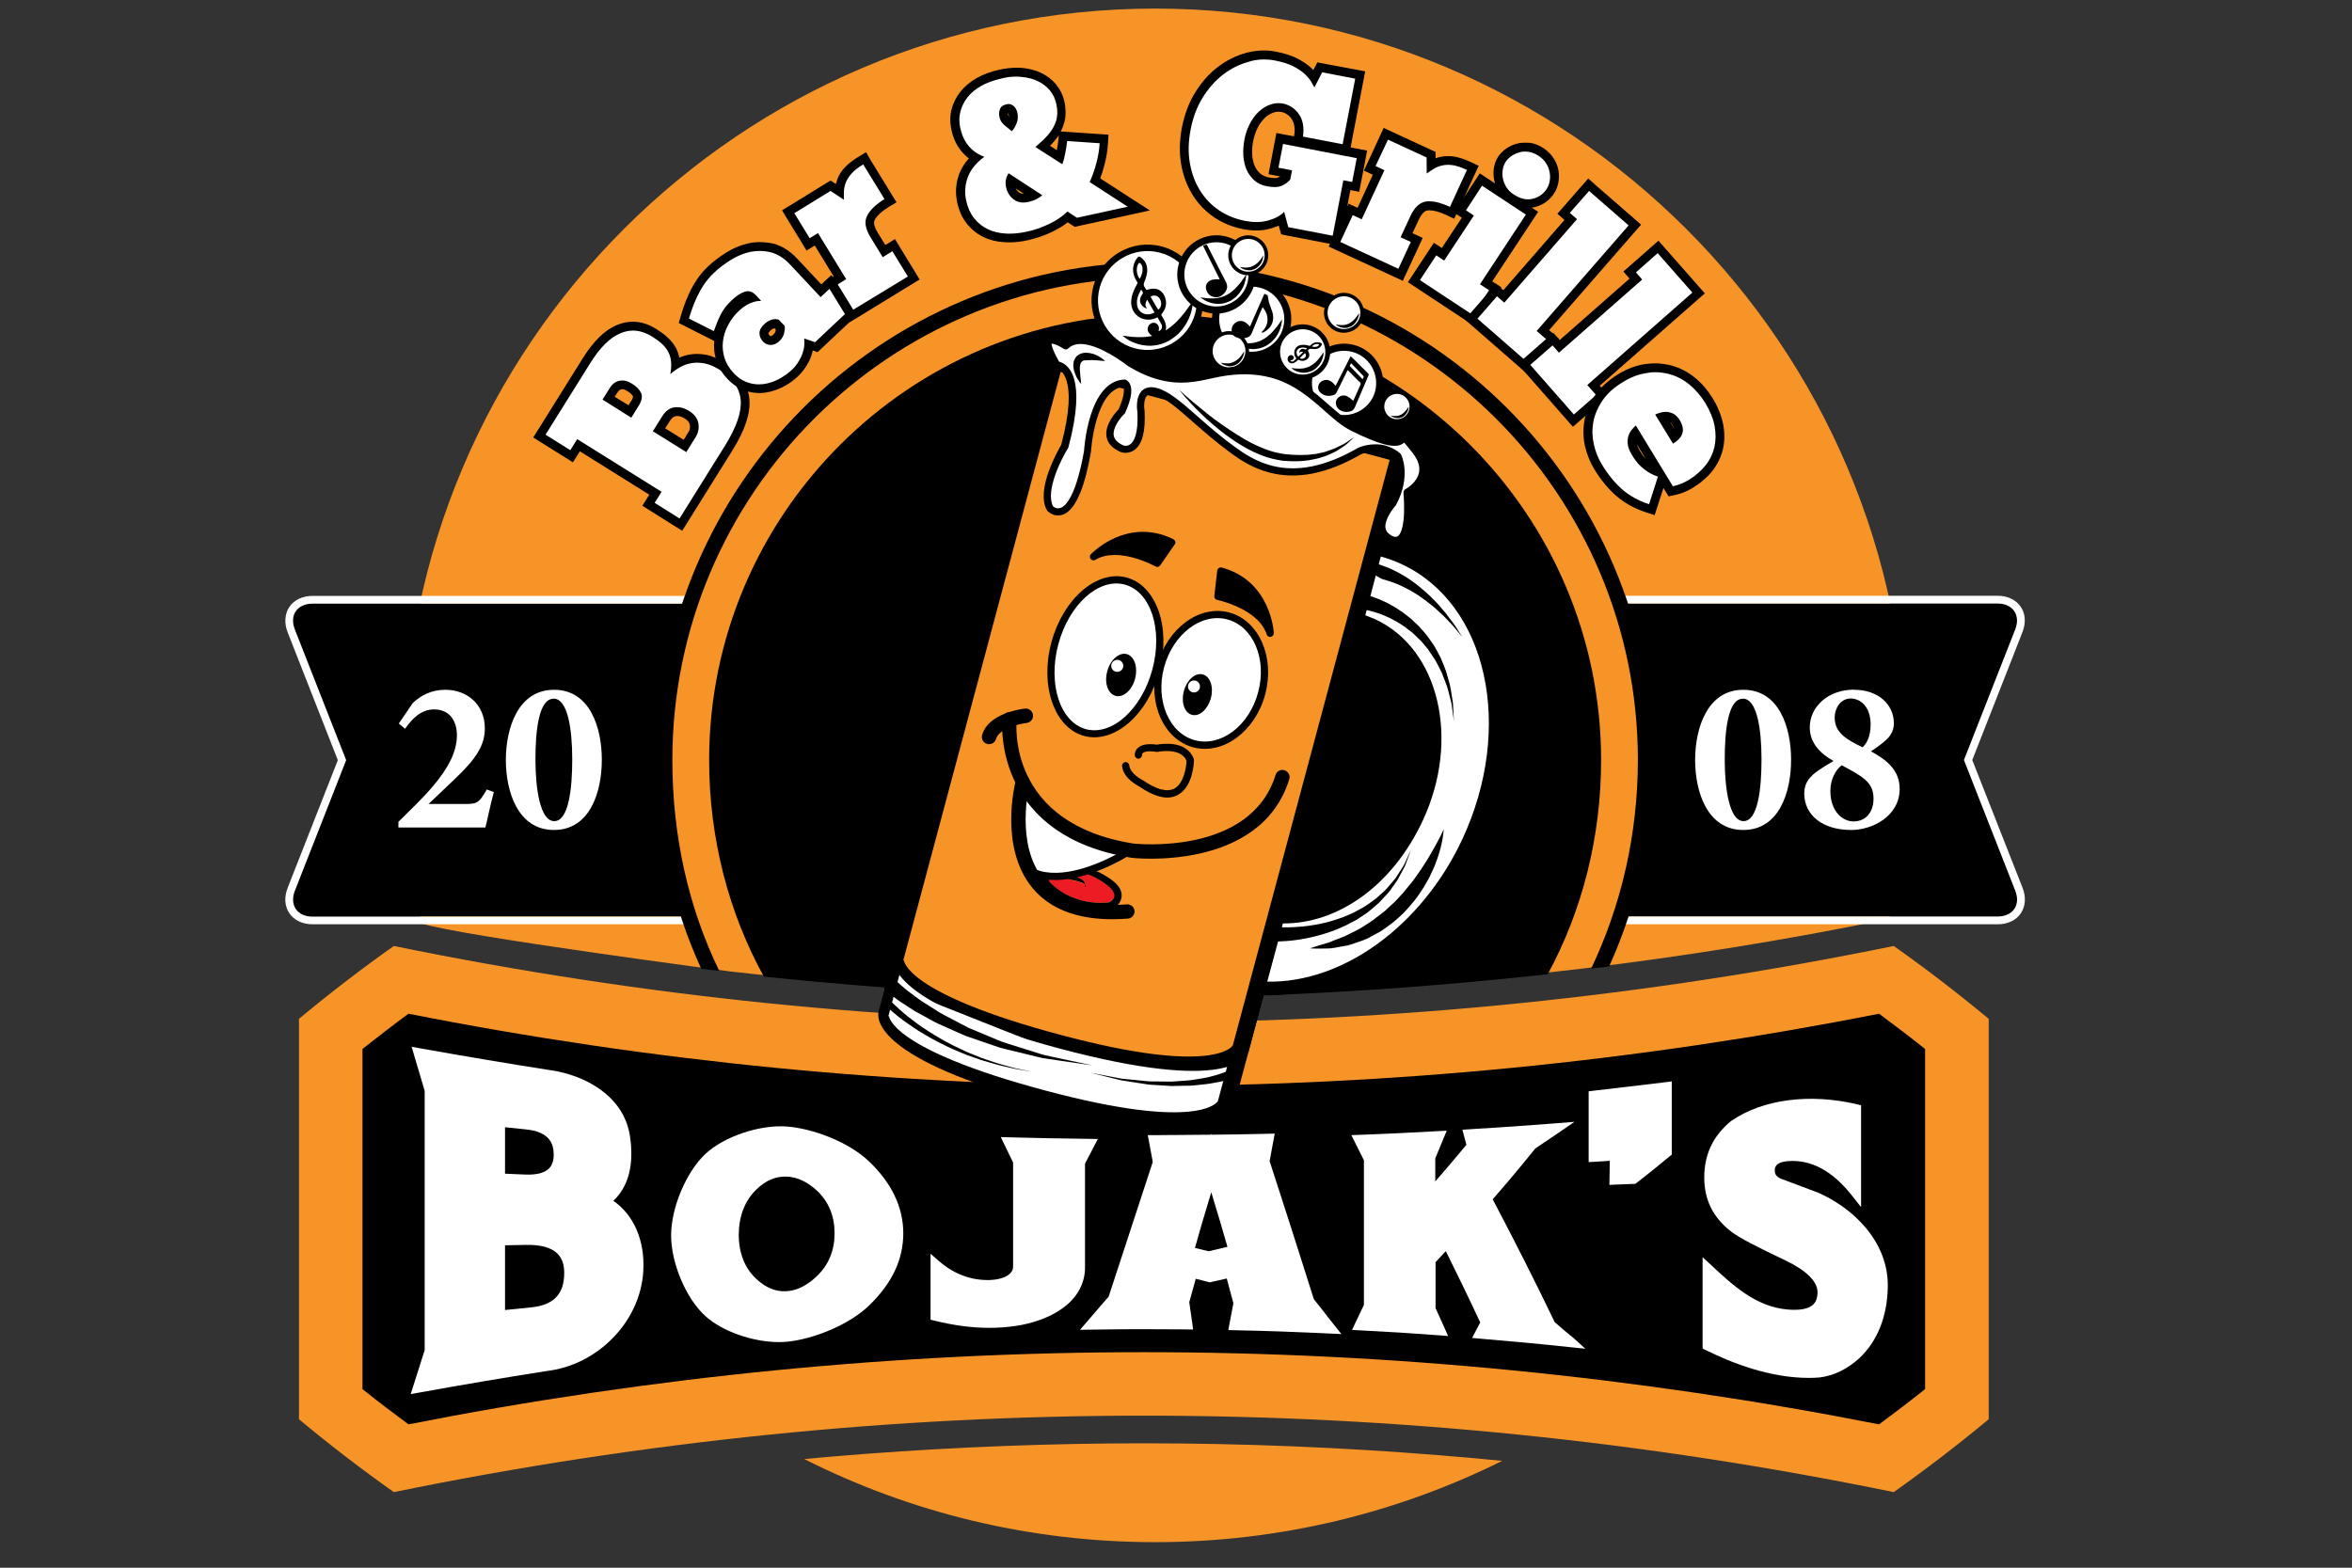
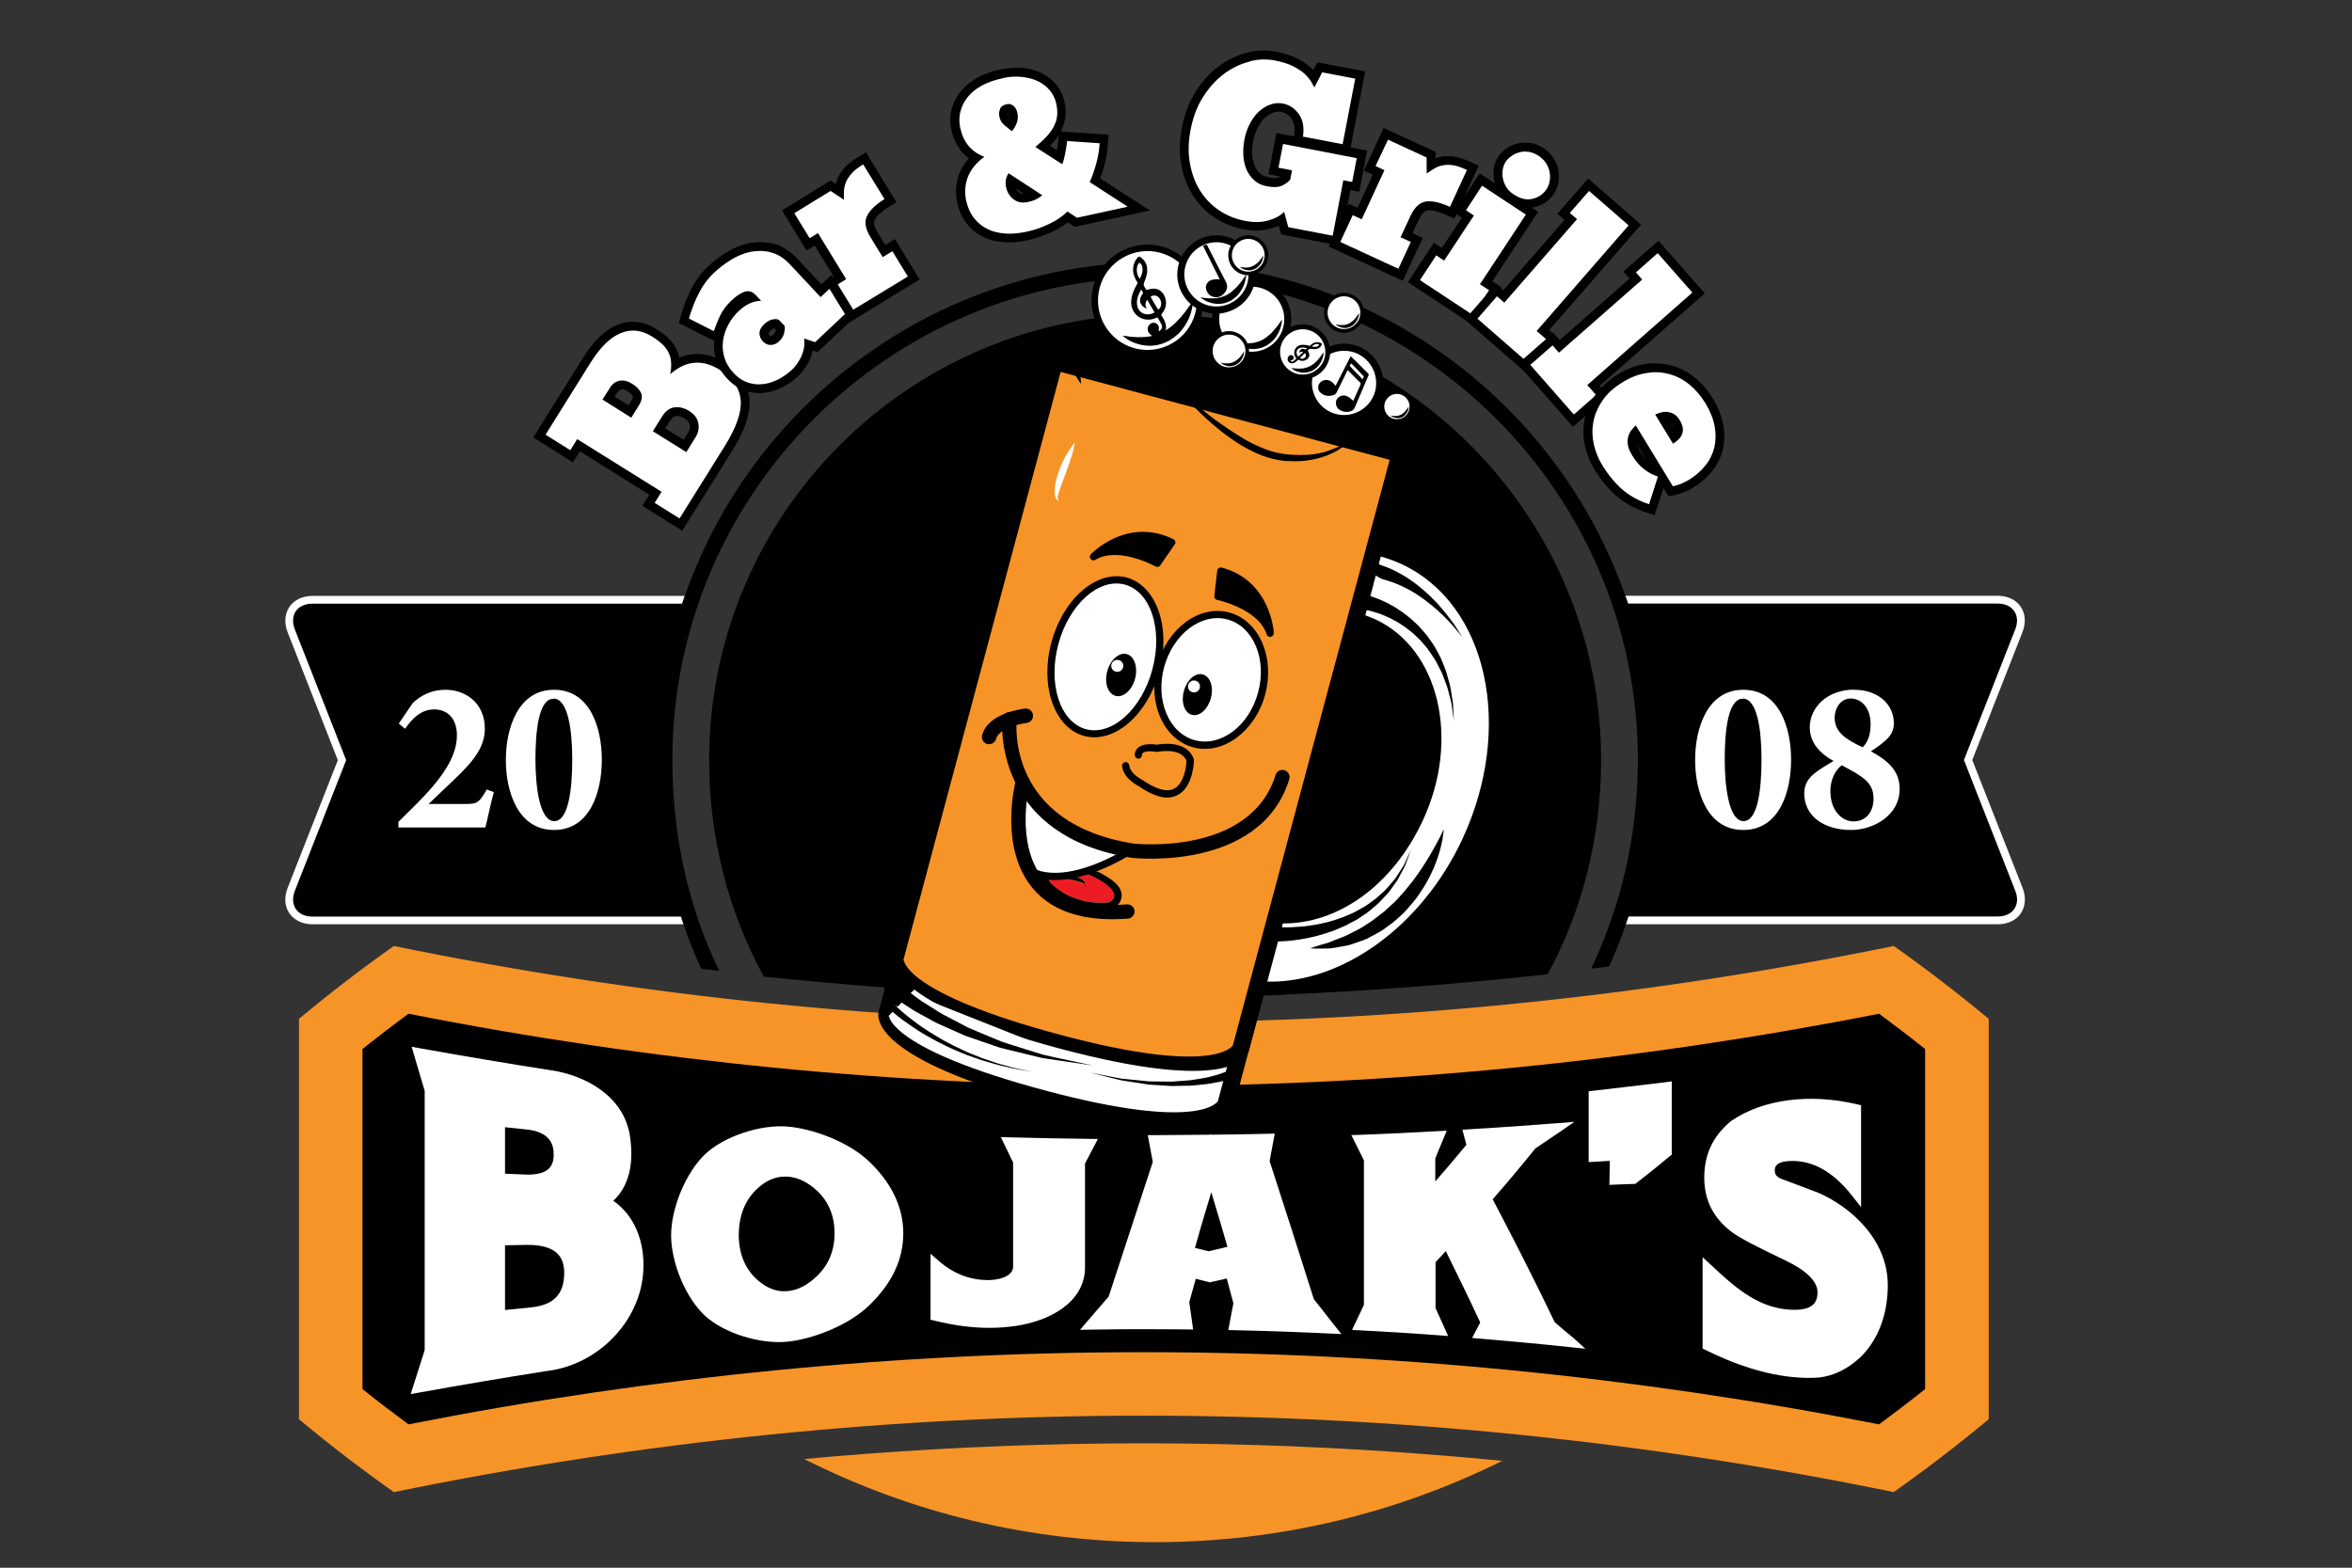
<svg xmlns="http://www.w3.org/2000/svg" version="1.1" x="0px" y="0px" viewBox="0 0 1700.8 1133.9" style="enable-background:new 0 0 1700.8 1133.9;" xml:space="preserve">
  <rect x="0" y="0" width="1700.8" height="1133.9" fill="#333333" stroke="none" />
  <style type="text/css">
	.st0{display:none;}
	.st1{display:inline;}
	.st2{fill:#F79428;}
	.st3{fill:#FFFFFF;}
	.st4{fill:#ED1C24;}
	.st5{fill-rule:evenodd;clip-rule:evenodd;}
</style>
  <g id="Layer_2" class="st0">
    <rect id="XMLID_1_" class="st1" width="1700.8" height="1133.9" />
  </g>
  <g id="Layer_1">
    <g id="XMLID_61_">
-       <path id="XMLID_86_" class="st2" d="M527.8,702.6c99.7,11.3,199.7,16.9,299.4,16.9c105.4,0,211.3-6.4,316.6-18.9    c74.3-8.9,148.3-20.8,221.7-35.9l1.1-0.2c8-37,12.2-75.4,12.2-114.8c0-299.7-243.9-543.5-543.5-543.5    C535.6,6.3,291.8,250,291.8,549.7c0,40.6,4.5,80.2,13,118.2C332.8,677,527.8,702.6,527.8,702.6z" />
      <path id="XMLID_66_" class="st2" d="M1041.5,1052.6c-71.5-5.8-143-8.7-214.4-8.7c-66.8,0-133.8,2.6-200.7,7.6h0    c-7.5,0.6-14.9,1.2-22.4,1.8c0,0,0,0,0,0c-7.5,0.6-14.9,1.3-22.4,2c76.3,38.5,162.5,60.1,253.7,60.1c90.1,0,175.3-21.2,251-58.8    C1071.4,1055.1,1056.5,1053.8,1041.5,1052.6z" />
    </g>
    <path id="XMLID_83_" d="M827.2,721.5c97,0,194.9-6.2,292-16.9c24.9-45.7,38.6-99.2,38.6-154.8c0-177.8-144.7-322.5-322.5-322.5   c-177.8,0-322.5,144.7-322.5,322.5c0,56.4,14.1,110.4,39.6,156.6C643.7,715.8,735.9,721.5,827.2,721.5z" />
    <g id="XMLID_59_">
      <path id="XMLID_85_" d="M480.7,549.7c0-39.6,6.6-77.7,18.7-113.2H226c-11.1,0-16.8,8.4-12.8,18.7l37.1,94.5l-37.1,94.5    c-4.1,10.4,1.7,18.7,12.8,18.7h273.3C487.3,627.4,480.7,589.3,480.7,549.7z" />
      <g id="XMLID_52_">
        <path id="XMLID_105_" class="st3" d="M357.1,572.9c-2.5,9.1-4.4,19-6.1,25.6h-62.9v-4.1c8.3-8.2,17.4-16.8,25.1-25.9     c11-13,17.2-24.8,17.2-36.7c0-10.8-5.6-18.7-16.5-18.7c-9.4,0-15.8,6.6-21,14l-4.5-3.8l10-14.7c6-5.8,13.8-9.7,23.7-9.7     c15.5,0,28.5,10.5,28.5,27.9c0,12.4-6.4,22.1-21.9,36.8l-18.8,17.9h25.6c9.4,0,10.7-0.3,16.5-10.5L357.1,572.9z" />
        <path id="XMLID_123_" class="st3" d="M400.7,498.9c26.2,0,34.5,27.9,34.5,50.6c0,22.9-8.3,50.8-34.6,50.8s-34.8-28.1-34.8-50.6     c0-23.2,8.9-50.8,34.8-50.8H400.7z M400.2,505.4c-10.5,0-13,22.7-13,43.7c0,21.2,3.3,44.8,13.6,44.8c10.3,0,13-22.9,13-44.7     c0-22.1-3.3-43.9-13.5-43.9H400.2z" />
      </g>
      <g id="XMLID_2_">
        <path id="XMLID_54_" class="st3" d="M493.4,663H226c-11.1,0-16.8-8.4-12.8-18.7l37.1-94.5l-37.1-94.5     c-4.1-10.4,1.7-18.7,12.8-18.7h267.3c0.6-1.9,1.3-3.7,1.9-5.6H226c-7.2,0-13.3,2.9-16.7,7.9c-3.4,5-3.9,11.8-1.3,18.4l36.3,92.5     L208,642.2c-2.6,6.7-2.2,13.4,1.3,18.4c3.4,5,9.5,7.9,16.7,7.9h269.3C494.6,666.7,494,664.9,493.4,663z" />
      </g>
    </g>
    <g id="XMLID_4_">
      <g id="XMLID_47_">
        <path class="st3" d="M468.9,364.7l5-8l-55.6-34.7l-5,8L390,315.4l34-54.4c7.6-12.1,15.6-19.9,23.8-23.1c3.3-1.3,6.6-1.9,9.9-1.9     c5.2,0,10.5,1.6,15.7,4.9c3.1,2,5.8,4,7.8,5.9c2.1,2.1,3.8,4.3,5.1,6.7c1.3,2.5,2,5.2,2.3,8.2c0.1,0.7,0.1,1.4,0.1,2.1     c0.7-0.4,1.3-0.8,2-1.2c3-1.6,6.1-2.7,9.5-3.2c1.4-0.2,2.7-0.3,4.1-0.3c2.1,0,4.2,0.2,6.3,0.7c3.6,0.8,7.3,2.3,10.9,4.6     c10.6,6.7,16.5,14.9,17.4,24.6c0.9,9.5-3,21-11.8,35.1l-34.6,55.4L468.9,364.7z M495.3,322.5l5.2-8.4c1.4-2.3,1.9-4.7,1.3-7.5     c-0.5-2.7-2.2-4.9-5.2-6.8c-2.4-1.5-4.6-2.2-6.9-2.2c-0.5,0-1,0-1.5,0.1c-2.6,0.4-4.7,2-6.7,5.1l-5,8L495.3,322.5z M455.5,297.7     l3.6-5.7c1.2-1.9,2.4-4.5,1.6-6.3c-0.8-1.9-2.6-3.7-5.4-5.4c-2-1.2-3.8-1.8-5.4-1.8c-0.4,0-0.9,0-1.3,0.1c-2,0.4-3.5,1.6-4.7,3.5     l-3.8,6L455.5,297.7z" />
        <path d="M457.7,239.1c4.7,0,9.3,1.5,14,4.4c3,1.9,5.4,3.7,7.3,5.5c1.9,1.8,3.4,3.8,4.4,5.9c1.1,2.1,1.7,4.4,1.9,7     c0.2,2.6,0,5.5-0.6,8.7c2.3-2,4.8-3.8,7.4-5.2c2.6-1.4,5.4-2.4,8.4-2.8c1.2-0.2,2.4-0.3,3.6-0.3c1.8,0,3.7,0.2,5.7,0.6     c3.2,0.7,6.5,2.1,9.9,4.1c9.8,6.1,15.1,13.5,15.9,22.2c0.8,8.7-3,19.7-11.3,33.1L491.4,375l-18-11.3l5-8l-61-38.1l-5,8     l-17.9-11.2l32.3-51.7c7.2-11.6,14.6-18.8,22.2-21.8C451.9,239.7,454.8,239.1,457.7,239.1 M456.5,302.1l5.3-8.5     c2.3-3.7,2.9-6.8,1.8-9.3c-1.1-2.5-3.3-4.8-6.6-6.8c-2.5-1.6-4.8-2.3-7.1-2.3c-0.7,0-1.4,0.1-2,0.2c-2.8,0.6-5.1,2.3-6.7,4.9     l-5.5,8.7L456.5,302.1 M496.3,327l6.9-11.1c1.8-3,2.4-6.2,1.8-9.8c-0.7-3.6-2.9-6.5-6.7-8.9c-2.9-1.8-5.7-2.7-8.6-2.7     c-0.7,0-1.3,0-2,0.1c-3.5,0.5-6.5,2.7-8.9,6.6l-6.7,10.7L496.3,327 M457.7,232.7c-3.7,0-7.5,0.7-11.1,2.2     c-9,3.5-17.2,11.5-25.3,24.4L389,311l-3.4,5.4l5.4,3.4l17.9,11.2l5.4,3.4l3.4-5.4l1.6-2.6l50.2,31.4l-1.6,2.6l-3.4,5.4l5.4,3.4     l18,11.3l5.4,3.4l3.4-5.4l32.9-52.7c9.2-14.8,13.2-26.9,12.3-37.1c-1-10.7-7.4-19.8-18.9-27c-4-2.5-8-4.1-11.9-5     c-2.4-0.5-4.7-0.7-7-0.7c-1.5,0-3.1,0.1-4.6,0.3c-2.9,0.4-5.6,1.2-8.3,2.4c-0.4-2.4-1.2-4.6-2.2-6.6c-1.4-2.7-3.3-5.2-5.7-7.5     c-2.2-2.2-4.9-4.2-8.3-6.3C469.4,234.5,463.6,232.7,457.7,232.7L457.7,232.7z M444.5,287l2.1-3.3c1-1.5,1.9-1.9,2.7-2.1     c0.2,0,0.4-0.1,0.7-0.1c1,0,2.3,0.5,3.7,1.4c2.1,1.3,3.6,2.7,4.1,3.9c0,0.1,0,1.2-1.4,3.3l-1.9,3L444.5,287L444.5,287z      M481,309.8l3.3-5.2c2.1-3.3,3.8-3.5,4.4-3.6c0.4-0.1,0.7-0.1,1.1-0.1c1.7,0,3.4,0.6,5.2,1.7c3,1.8,3.6,3.5,3.8,4.6     c0.4,2,0.1,3.6-0.9,5.2l-3.5,5.7L481,309.8L481,309.8z" />
      </g>
      <g id="XMLID_44_">
        <path class="st3" d="M548.9,281.1c-2.9,0-5.9-0.5-8.9-1.4c-4.2-1.4-8.2-4-11.9-7.9c-3.5-3.7-5.9-7.8-7.3-12.1     c-1.4-4.3-1.8-8.8-1.3-13.3c0.5-4.4,1.9-8.8,4.1-13c2.2-4.2,5.1-8,8.7-11.3c1.9-1.8,3.9-3.3,5.9-4.4c1.9-1,3.7-1.8,5.3-2.4     c0.1,0,0.2-0.1,0.2-0.1c-1.6-1.6-2.7-1.6-3.1-1.6c-0.4,0-0.9,0.1-1.4,0.3c-2.6,1-5.4,2.9-8.3,5.6c-3.3,3.1-5.8,6.4-7.4,10     c-1.8,3.8-3.2,7.5-4.3,10.8l-1.2,3.6l-23.7-12l0.7-2.5c0.5-1.9,1.3-4.3,2.2-6.9c1-2.7,2.2-5.7,3.6-8.9c1.5-3.2,3.3-6.4,5.4-9.5     c2.1-3.2,4.7-6.2,7.7-9c3.7-3.5,8-6.7,12.6-9.7c4.8-3,9.9-5.1,15.1-6.3c2.5-0.5,5-0.8,7.5-0.8c2.9,0,5.9,0.4,8.9,1.1     c5.6,1.4,10.9,4.8,15.8,10l19.6,20.9l7.2-6.7l18.7,19.9L590.2,251l-5.4-1.8c-0.1,1.2-0.2,2.3-0.4,3.4c-0.5,2.6-1.3,5-2.4,7.1     c-1,2.1-2.2,4.1-3.6,5.8c-1.3,1.7-2.5,3.1-3.7,4.2c-3.1,2.9-6.5,5.3-10.3,7.3c-3.9,2-7.9,3.3-11.9,3.8     C551.4,281,550.1,281.1,548.9,281.1z M561.1,234c-0.3,0-0.6,0-1,0.1c-0.6,0.1-1.4,0.3-2.3,0.7c-0.8,0.3-1.7,1-2.6,1.9     c-1.7,1.6-2.6,3.1-2.6,4.4c0,1.4,0.6,2.7,1.7,3.9c0.9,0.9,1.8,1.4,2.9,1.4l0.2,0c1.4-0.1,2.7-0.7,3.9-1.8     c1.4-1.3,2.2-2.7,2.6-4.2c0.4-1.4,0.4-2.4,0.4-3.1l-2.8-3c0,0-0.1,0-0.1,0C561.4,234.1,561.3,234,561.1,234z" />
        <path d="M549.3,181.5c2.7,0,5.4,0.3,8.1,1c5,1.3,9.8,4.3,14.2,9.1l21.8,23.3l7.2-6.7l14.3,15.3l-25.5,24l-7.9-2.7     c0.3,2.6,0.2,5-0.2,7.3c-0.5,2.3-1.2,4.4-2.1,6.3c-1,1.9-2,3.7-3.2,5.3c-1.2,1.6-2.3,2.9-3.4,3.8c-2.9,2.7-6.1,4.9-9.6,6.8     c-3.5,1.8-7.2,3-10.9,3.5c-1.1,0.1-2.2,0.2-3.3,0.2c-2.6,0-5.3-0.4-7.9-1.3c-3.7-1.2-7.3-3.5-10.5-7c-3.1-3.3-5.3-7-6.5-10.9     c-1.2-3.9-1.6-7.9-1.1-12c0.5-4,1.7-8,3.8-11.8c2-3.9,4.7-7.4,8.1-10.5c1.7-1.6,3.5-2.9,5.2-3.9c1.7-1,3.3-1.6,4.8-2.1     c1.4-0.5,2.7-0.7,3.7-0.8c0.9-0.1,1.6-0.1,1.9-0.1c0,0,0.1,0,0.1,0l-3.9-4.2c-1.8-1.9-3.7-2.8-5.7-2.8c-0.8,0-1.7,0.2-2.6,0.5     c-3,1.1-6.1,3.2-9.3,6.3c-3.6,3.4-6.3,7-8.2,11c-1.9,4-3.3,7.7-4.5,11.1l-18-9.1c0.5-1.8,1.2-4.1,2.2-6.8     c0.9-2.7,2.1-5.5,3.5-8.6c1.4-3,3.1-6.1,5.1-9.1c2-3,4.4-5.8,7.2-8.5c3.6-3.4,7.6-6.5,12.1-9.3c4.5-2.8,9.2-4.8,14.1-5.9     C544.8,181.8,547,181.5,549.3,181.5 M557.2,249.5c0.1,0,0.2,0,0.3,0c2.2-0.1,4.2-1,6-2.7c1.8-1.7,3-3.6,3.5-5.8     c0.5-2.1,0.7-3.9,0.4-5.3l-4.3-4.5c-0.2-0.1-0.7-0.2-1.3-0.3c-0.3,0-0.6-0.1-0.9-0.1c-0.4,0-0.9,0-1.4,0.1     c-0.9,0.1-2,0.4-3.1,0.9c-1.1,0.5-2.3,1.3-3.6,2.5c-2.4,2.2-3.6,4.5-3.6,6.7c0,2.2,0.9,4.3,2.6,6.1     C553.5,248.7,555.2,249.5,557.2,249.5 M549.3,175.1L549.3,175.1c-2.7,0-5.5,0.3-8.1,0.9c-5.6,1.2-11,3.5-16.1,6.7     c-4.8,3-9.3,6.4-13.1,10c-3.1,2.9-5.9,6.2-8.1,9.6c-2.2,3.3-4.1,6.6-5.6,10c-1.5,3.2-2.8,6.3-3.7,9.1c-1,2.7-1.7,5.1-2.3,7.1     l-1.5,5.1l4.7,2.4l18,9.1l3,1.5c-0.5,4.7,0,9.4,1.4,13.9c1.5,4.9,4.2,9.4,8,13.4c4,4.3,8.5,7.2,13.3,8.8c3.2,1,6.6,1.6,9.8,1.6     c1.4,0,2.8-0.1,4.2-0.3c4.4-0.6,8.7-2,12.9-4.1c4.1-2.1,7.8-4.7,11-7.8c1.3-1.2,2.7-2.8,4.1-4.6c1.4-1.9,2.7-4,3.9-6.3     c1.2-2.4,2-4.9,2.6-7.7l3.5,1.2l2.8-2.6l25.5-24l4.7-4.4l-4.4-4.7l-14.3-15.3l-4.4-4.7l-4.7,4.4l-2.5,2.3l-17.4-18.6     c-5.3-5.6-11.1-9.3-17.3-10.9C555.8,175.5,552.5,175.1,549.3,175.1L549.3,175.1z M557.2,243.1c-0.2,0-0.3,0-0.6-0.4     c-0.8-0.9-0.9-1.4-0.9-1.7c0-0.2,0.4-0.9,1.5-2c1-0.9,1.5-1.2,1.7-1.2c0.6-0.2,1-0.4,1.2-0.4l0.9,0.9c-0.1,0.3-0.1,0.7-0.2,1.2     c-0.2,0.9-0.8,1.8-1.7,2.6C558.2,243.1,557.5,243.1,557.2,243.1L557.2,243.1L557.2,243.1z" />
      </g>
      <g id="XMLID_43_">
        <path class="st3" d="M601.4,204.7l6.1-3.8l-17.1-27.9l-6,3.7l-14.5-23.6l30.7-18.8l6.4,4.2c0-0.2,0-0.5,0-0.7     c0.1-2.5,0.7-5,1.7-7.4c1-2.5,2.6-4.9,4.8-7.3c2.1-2.3,5.1-4.6,9-7l2.7-1.7L644,145l-2.7,1.7c-5.8,3.5-9.6,7.2-11.5,10.8     c-1.6,3.1-0.8,7.2,2.3,12.3l7.1,11.6l7-4.3l14.5,23.7l-44.9,27.5L601.4,204.7z" />
        <path d="M624.2,118.9l15.4,25.1c-6.3,3.9-10.5,7.9-12.6,12.1c-2.1,4.2-1.3,9.3,2.5,15.5l8.8,14.4l7-4.3l11.2,18.3L617,224     l-11.2-18.3l6.1-3.8l-20.4-33.3l-6,3.7l-11.1-18.1l26.2-16.1l9.7,6.4c-0.1-2.2-0.1-4.4,0-6.5c0.1-2.1,0.6-4.2,1.5-6.4     c0.9-2.1,2.3-4.2,4.2-6.3C617.8,123.2,620.6,121.1,624.2,118.9 M626.3,110.1l-5.5,3.3c-4.2,2.5-7.3,5-9.7,7.5     c-2.5,2.6-4.3,5.4-5.4,8.3c-0.5,1.3-0.9,2.6-1.3,3.9l-0.4-0.3l-3.4-2.2l-3.5,2.1L571,148.8l-5.5,3.3l3.3,5.5l11.1,18.1l3.3,5.5     l5.5-3.3l0.5-0.3l13.7,22.4l-0.7,0.4l-5.5,3.3l3.3,5.5l11.2,18.3l3.3,5.5l5.5-3.3l39.5-24.2l5.5-3.3l-3.3-5.5l-11.2-18.3     l-3.3-5.5l-5.5,3.4l-1.5,0.9l-5.5-8.9c-1.7-2.8-3.5-6.7-2.2-9.2c1.5-3,5.1-6.3,10.3-9.5l5.5-3.3l-3.4-5.5l-15.4-25.1L626.3,110.1     L626.3,110.1z" />
      </g>
      <g id="XMLID_39_">
        <path class="st3" d="M729.9,172.1c-1,0-2.1,0-3.1-0.1c-5.2-0.3-9.9-1.5-14.1-3.5c-4.2-2-7.9-5-10.9-8.8c-3-3.8-5.1-8.5-6.3-13.9     c-1.4-6.3-1-12.6,1.2-18.7c1.7-4.7,4.7-9.1,9.1-13.1c-3-1.7-5.6-3.9-7.8-6.5c-3.3-3.9-5.6-8.7-6.8-14.3c-1-4.6-1-9.1,0.1-13.4     c1.1-4.2,3-8.1,5.8-11.7c2.8-3.5,6.5-6.5,10.9-9c4.3-2.4,9.4-4.3,15-5.5c4.2-0.9,8.2-1.4,12-1.4c1.3,0,2.6,0.1,3.8,0.2     c4.9,0.4,9.3,1.6,13.2,3.4c3.9,1.9,7.2,4.4,9.8,7.6c2.6,3.2,4.4,6.8,5.2,10.8c0.7,3.2,0.9,6.2,0.8,9c-0.2,2.9-0.9,5.8-2.2,8.7     c-1.3,2.8-3.2,5.6-5.6,8.4c-1.6,1.8-3.5,3.7-5.7,5.7l12.3,7.9c0.3-1.1,0.5-2.3,0.8-3.6c0.6-3.1,1.1-6,1.3-8.6l0.3-3.1l29.7,2     l-0.2,3.2c-0.3,5-1.2,10.1-2.6,15.4c-1.1,4.1-2.4,7.9-3.8,11.2l31.7,20.4l-45.6,10l-5.9-3.9c-3.4,3-7.5,5.6-12.3,7.9     c-5.7,2.7-11.4,4.7-17,5.9C738.5,171.6,734.1,172.1,729.9,172.1z M730.7,130c-0.4,1.6-0.4,3.2,0,5c0.6,2.8,2,5,4.2,6.7     c1.4,1.1,3,1.6,5.1,1.6l0,0c1,0,2.1-0.1,3.2-0.4c1.7-0.4,3.3-0.9,4.8-1.6L730.7,130z M729.3,78.5c-0.2,0-0.4,0-0.7,0.1     c-2.1,0.5-2.4,1.3-2.5,1.5c-0.5,1.3-0.5,2.4-0.3,3.7c0.4,1.7,0.8,2.5,1.2,2.9c0.6,0.8,1.4,1.6,2.4,2.4l1.6,1.2     c0.4-0.7,0.7-1.4,1-2.2c0.7-1.9,0.9-3.8,0.4-5.8c-0.3-1.5-0.9-2.6-1.7-3.2C730.3,78.7,729.8,78.5,729.3,78.5z" />
        <path d="M734.9,55.4c1.2,0,2.4,0.1,3.5,0.2c4.6,0.4,8.6,1.4,12.1,3.1c3.5,1.7,6.4,3.9,8.7,6.7c2.3,2.8,3.8,5.9,4.6,9.5     c0.6,2.9,0.9,5.6,0.7,8.1c-0.2,2.6-0.8,5.1-2,7.5c-1.1,2.5-2.8,5-5.1,7.6c-2.3,2.6-5.2,5.3-8.7,8.2l19.5,12.5     c0.8-2.1,1.5-4.7,2.1-7.9c0.6-3.2,1.1-6.2,1.4-8.9l23.5,1.6c-0.3,4.8-1.1,9.7-2.5,14.8c-1.4,5.1-3,9.5-4.7,13.3l27.5,17.8     l-36.7,8l-6.9-4.5c-3.5,3.4-7.9,6.5-13.3,9c-5.4,2.6-10.8,4.5-16.3,5.6c-4.3,0.9-8.4,1.4-12.3,1.4c-1,0-2,0-2.9-0.1     c-4.8-0.3-9.1-1.3-12.9-3.2c-3.8-1.8-7.1-4.5-9.8-7.9c-2.7-3.4-4.6-7.6-5.7-12.6c-1.3-5.8-0.9-11.4,1.1-16.9     c2-5.5,6-10.5,12-14.9c-4.6-1.7-8.4-4.3-11.3-7.8c-3-3.5-5-7.9-6.1-13c-0.9-4.2-0.9-8.1,0.1-11.9c1-3.8,2.7-7.3,5.2-10.4     c2.5-3.2,5.8-5.9,9.9-8.2c4.1-2.3,8.8-4,14.1-5.2C727.6,55.8,731.4,55.4,734.9,55.4 M731.7,94.9c1.3-1.3,2.4-3.2,3.4-5.6     c1-2.4,1.2-5,0.6-7.7c-0.5-2.2-1.4-3.9-2.9-5.1c-1.1-0.8-2.2-1.3-3.5-1.3c-0.4,0-0.9,0.1-1.4,0.2c-2.6,0.6-4.2,1.7-4.8,3.6     c-0.7,1.8-0.8,3.6-0.4,5.4c0.4,1.8,1,3.2,1.8,4.2c0.8,1,1.8,2,3,2.9L731.7,94.9 M740,146.5c1.2,0,2.5-0.2,3.9-0.5     c3.9-0.9,7.2-2.5,9.8-4.8l-24.4-15.9c-2,3.1-2.6,6.6-1.7,10.4c0.8,3.5,2.6,6.4,5.4,8.5C734.9,145.7,737.2,146.5,740,146.5      M734.9,49c-4,0-8.2,0.5-12.6,1.5c-5.9,1.3-11.3,3.3-15.9,5.9c-4.8,2.7-8.7,6-11.8,9.8c-3.1,3.9-5.3,8.2-6.5,12.9     c-1.2,4.7-1.2,9.7-0.1,14.8c1.3,6.1,3.8,11.4,7.4,15.7c1.6,1.9,3.3,3.5,5.2,5c-3.2,3.6-5.6,7.4-7.1,11.5     c-2.4,6.6-2.8,13.5-1.3,20.4c1.3,5.9,3.6,11.1,6.9,15.2c3.3,4.2,7.3,7.4,12,9.7c4.5,2.2,9.7,3.5,15.3,3.8     c1.1,0.1,2.2,0.1,3.3,0.1c4.4,0,9-0.5,13.7-1.6c5.8-1.3,11.8-3.3,17.6-6.1c4.2-2,7.9-4.3,11.1-6.8l2.8,1.8l2.3,1.5l2.6-0.6     l36.7-8l15-3.3l-12.9-8.3l-23-14.9c1.1-2.8,2-5.8,2.9-9.1c1.5-5.5,2.4-10.9,2.7-16.1l0.4-6.4l-6.4-0.4l-23.4-1.6l-4.8-0.3     c0.4-0.7,0.7-1.3,1-2c1.4-3.2,2.3-6.5,2.5-9.8c0.2-3.1-0.1-6.5-0.8-9.9c-1-4.5-3-8.6-5.9-12.2c-2.9-3.5-6.5-6.3-10.8-8.4     c-4.2-2-9-3.3-14.3-3.7C737.7,49,736.3,49,734.9,49L734.9,49z M729,81.8C729,81.8,729,81.8,729,81.8c0.2,0.2,0.3,0.6,0.4,1.2     c0.1,0.6,0.2,1.2,0.2,1.8c0,0,0,0,0-0.1c0,0,0,0,0,0c0,0-0.3-0.4-0.6-1.6C728.9,82.7,728.9,82.3,729,81.8L729,81.8z M759.3,105.4     c1.1-1,2-2.1,2.9-3.1c1.3-1.5,2.5-3,3.5-4.5l-0.4,3.4c-0.2,2.3-0.6,4.8-1.1,7.4L759.3,105.4L759.3,105.4z M740,140.1     c-1.7,0-2.6-0.5-3.1-0.9c-1-0.8-1.8-1.7-2.4-2.9l5.8,3.8C740.2,140.1,740.1,140.1,740,140.1L740,140.1z" />
      </g>
      <g id="XMLID_37_">
        <path class="st3" d="M929.1,166.8l-2.3-8.3c-2.3,1.5-5.2,2.7-8.5,3.7c-3.1,0.9-6.3,1.3-9.8,1.3c-2.8,0-5.7-0.3-8.6-0.9     c-7.5-1.4-14.3-4.2-20.2-8.2c-5.9-4-10.9-9.2-14.7-15.4c-3.8-6.1-6.4-13.2-7.8-21c-1.3-7.8-1.1-16.3,0.6-25.4     c1.8-9.1,4.9-17.3,9.2-24.3c4.4-7,9.6-12.8,15.4-17.3c5.9-4.5,12.3-7.8,19.2-9.6c4.1-1.1,8.1-1.7,12.2-1.7c2.8,0,5.6,0.3,8.4,0.8     c6.1,1.2,11.1,2.8,14.9,4.9c3.8,2,6.8,4.1,9,6.3c1.7,1.7,3.1,3.3,4.1,4.8l4-7.8l29.4,5.7l-10.4,53.7l-34.9-6.7l0.5-3.1     c0.5-2.9,0.5-5.5,0-7.9c-0.4-2.4-1.2-4.3-2.4-6c-1.1-1.7-2.5-3.1-4.2-4.2c-1.6-1.1-3.4-1.8-5.3-2.2c-0.9-0.2-1.9-0.3-2.8-0.3     c-1.6,0-3.3,0.3-4.9,0.9c-2.6,1-5,2.5-7.1,4.5c-2.2,2.1-4.1,4.8-5.7,7.9c-1.6,3.2-2.8,6.7-3.5,10.3c-0.7,3.8-1,7.4-0.7,10.9     c0.2,3.4,1,6.5,2.2,9.1c1.2,2.6,2.8,4.8,4.8,6.5c2,1.7,4.5,2.9,7.5,3.4c1.8,0.4,3.5,0.5,4.9,0.5c1.6,0,2.9-0.2,3.9-0.7     c1.8-0.8,3.3-1.8,4.5-3.1l0.5-2.7l-9.8-1.9l4.5-23.5l59.6,11.5l-4.5,23.5l-6.4-1.2l-7.7,40.1L929.1,166.8z" />
        <path d="M913.9,43c2.6,0,5.2,0.2,7.8,0.7c5.8,1.1,10.4,2.6,14,4.5c3.5,1.9,6.3,3.8,8.3,5.8s3.5,3.8,4.4,5.5     c0.9,1.7,1.6,3,2.1,3.7l5.6-10.9l23.9,4.6l-9.1,47.4l-28.7-5.5c0.5-3.2,0.5-6.2,0-9c-0.5-2.8-1.5-5.2-2.9-7.2c-1.4-2-3.1-3.7-5-5     c-2-1.3-4.1-2.2-6.5-2.7c-1.1-0.2-2.3-0.3-3.4-0.3c-2,0-4,0.4-6,1.1c-3.1,1.1-5.8,2.9-8.3,5.2c-2.5,2.4-4.6,5.3-6.4,8.8     c-1.8,3.5-3.1,7.2-3.8,11.2c-0.8,4.1-1,8-0.8,11.8c0.3,3.8,1.1,7.2,2.4,10.2c1.4,3,3.3,5.6,5.7,7.7c2.4,2.1,5.4,3.5,8.9,4.1     c2,0.4,3.9,0.6,5.5,0.6c2.1,0,3.8-0.3,5.2-0.9c2.5-1.1,4.6-2.6,6.2-4.5l1.3-6.7l-9.8-1.9l3.3-17.2l53.3,10.3l-3.3,17.2l-6.4-1.2     l-7.7,40.1l-32.1-6.2l-3-11.1c-2.4,2.6-6.1,4.7-11.2,6.2c-2.8,0.8-5.7,1.2-8.9,1.2c-2.6,0-5.2-0.3-8-0.8     c-7.1-1.4-13.4-3.9-19-7.7c-5.6-3.8-10.2-8.6-13.8-14.4c-3.6-5.8-6-12.4-7.3-19.9c-1.3-7.5-1.1-15.5,0.6-24.2     c1.7-8.8,4.6-16.5,8.8-23.2c4.2-6.7,9.1-12.2,14.7-16.5c5.6-4.3,11.6-7.3,18.1-9.1C906.4,43.5,910.2,43,913.9,43 M913.9,36.5     c-4.3,0-8.7,0.6-13,1.8c-7.2,2-14.1,5.4-20.3,10.2c-6.2,4.7-11.6,10.8-16.2,18.2c-4.6,7.3-7.8,15.9-9.7,25.4     c-1.8,9.4-2,18.3-0.6,26.5c1.4,8.2,4.2,15.7,8.2,22.2c4.1,6.6,9.3,12,15.6,16.3c6.3,4.3,13.5,7.2,21.4,8.7     c3.2,0.6,6.3,0.9,9.2,0.9c3.7,0,7.3-0.5,10.6-1.5c2-0.6,3.9-1.3,5.6-2l0.7,2.5l1.1,3.8l3.9,0.8l32.1,6.2l6.3,1.2l1.2-6.3     l6.5-33.9l0.1,0l6.3,1.2l1.2-6.3l3.3-17.2l1.2-6.3l-6.3-1.2l-5.6-1.1l0.2-1.3l9.1-47.4l1.2-6.3l-6.3-1.2L957.3,46l-4.7-0.9     l-2.2,4.3l-0.7,1.3c-0.4-0.4-0.8-0.9-1.3-1.3c-2.5-2.4-5.6-4.6-9.7-6.8c-4.2-2.2-9.3-3.9-15.8-5.2     C920,36.8,916.9,36.5,913.9,36.5L913.9,36.5z M921.7,128.8c-1.2,0-2.7-0.2-4.3-0.5c-2.4-0.5-4.4-1.4-6-2.7c-1.7-1.5-3-3.2-4-5.4     c-1-2.3-1.7-5.1-1.9-8.1c-0.2-3.2,0-6.6,0.7-10.1c0.7-3.4,1.7-6.5,3.2-9.5c1.4-2.8,3.2-5.2,5.1-7.1c1.8-1.8,3.8-3,6.1-3.9     c1.3-0.5,2.5-0.7,3.8-0.7c0.7,0,1.4,0.1,2.2,0.2c1.5,0.3,2.9,0.8,4.1,1.7c1.3,0.9,2.4,1.9,3.3,3.3c0.9,1.3,1.5,2.9,1.9,4.8     c0.4,2,0.4,4.3,0,6.8l-0.2,1l-6.4-1.2l-6.3-1.2l-1.2,6.3l-3.3,17.2l-1.2,6.3l6.3,1.2l2.2,0.4c-0.4,0.2-0.8,0.4-1.2,0.6     C924,128.5,923.2,128.8,921.7,128.8L921.7,128.8z" />
      </g>
      <g id="XMLID_35_">
        <path class="st3" d="M965,176.7l11.7-25.3l6.5,3l13.7-29.7l-6.4-3l11.6-25.1l32.7,15.1l0,7.6c0.2-0.1,0.4-0.3,0.7-0.4     c2.1-1.3,4.5-2.2,7.1-2.7c1.3-0.3,2.8-0.4,4.3-0.4c1.4,0,2.9,0.1,4.5,0.4c3.1,0.5,6.7,1.7,10.8,3.6l2.9,1.3l-15,32.5l-2.9-1.3     c-5.3-2.4-9.8-3.7-13.5-3.7c-0.6,0-1.2,0-1.8,0.1c-3.4,0.4-6.5,3.4-9,8.8l-5.7,12.4l7.4,3.4l-11.7,25.3L965,176.7z" />
        <path d="M1003.7,101l27.9,12.9l0.1,11.6c1.8-1.3,3.6-2.5,5.5-3.6c1.8-1.1,3.9-1.9,6.1-2.3c1.1-0.2,2.3-0.4,3.6-0.4     c1.3,0,2.6,0.1,3.9,0.3c2.8,0.5,6.1,1.6,10,3.4l-12.3,26.7c-5.7-2.6-10.7-4-14.9-4c-0.8,0-1.5,0-2.2,0.1     c-4.6,0.6-8.5,4.1-11.5,10.6l-7.1,15.3l7.4,3.4l-9,19.4l-42-19.4l9-19.4l6.5,3l16.4-35.5l-6.4-3L1003.7,101 M1000.6,92.5     l-2.7,5.8l-8.9,19.3l-2.7,5.8l5.8,2.7l0.6,0.3l-11,23.9l-0.7-0.3l-5.8-2.7l-2.7,5.8l-9,19.4l-2.7,5.8l5.8,2.7l42,19.4l5.8,2.7     l2.7-5.8l9-19.4l2.7-5.8l-5.8-2.7l-1.6-0.7l4.4-9.5c1.4-3,3.6-6.6,6.4-7c0.5-0.1,0.9-0.1,1.4-0.1c3.2,0,7.3,1.1,12.2,3.4l5.8,2.7     l2.7-5.8l12.3-26.7l2.7-5.8l-5.8-2.7c-4.4-2-8.2-3.3-11.6-3.9c-1.7-0.3-3.4-0.4-5-0.4c-1.7,0-3.4,0.2-4.9,0.5     c-1.4,0.3-2.7,0.6-3.9,1.1l0-0.5l0-4.1l-3.7-1.7l-27.9-12.9L1000.6,92.5L1000.6,92.5z" />
      </g>
      <g id="XMLID_32_">
        <path class="st3" d="M1022.2,203.5l15.3-23.2l5.7,3.8l18-27.3l-5.7-3.8l15.2-23.1l37,24.4l-33.2,50.4l6.6,4.3l-15.3,23.2     L1022.2,203.5z M1105,147.3c-4,0-8.2-1.4-12.5-4.2c-2.6-1.7-4.6-3.7-6.1-6.1c-1.4-2.3-2.4-4.8-2.9-7.3c-0.5-2.6-0.6-5.1-0.2-7.6     c0.4-2.5,1.3-4.9,2.6-6.9c1.2-1.9,2.9-3.6,4.9-5c2-1.4,4.3-2.5,6.8-3.1c1.5-0.4,3.2-0.6,4.8-0.6c1.1,0,2.2,0.1,3.3,0.3     c2.9,0.4,5.7,1.6,8.5,3.4c2.7,1.8,4.9,4,6.5,6.5c1.5,2.5,2.5,5,2.9,7.6c0.4,2.6,0.4,5.1-0.1,7.6c-0.5,2.5-1.3,4.7-2.6,6.6     c-3,4.5-7.1,7.4-12.2,8.6C1107.6,147.2,1106.3,147.3,1105,147.3z" />
        <path d="M1102.6,109.6c0.9,0,1.9,0.1,2.8,0.2c2.4,0.4,4.8,1.3,7.2,2.9c2.4,1.6,4.2,3.4,5.5,5.5c1.3,2.1,2.1,4.2,2.5,6.5     c0.4,2.2,0.4,4.3,0,6.4c-0.4,2.1-1.1,3.9-2.1,5.5c-2.5,3.8-5.9,6.2-10.3,7.2c-1,0.2-2.1,0.4-3.1,0.4c-3.4,0-7-1.2-10.7-3.7     c-2.2-1.4-3.9-3.2-5.1-5.1c-1.2-2-2.1-4.1-2.5-6.3c-0.5-2.2-0.5-4.3-0.1-6.5c0.3-2.1,1.1-4,2.1-5.6c1-1.5,2.4-2.9,4.1-4.1     c1.7-1.2,3.6-2.1,5.8-2.7C1099.8,109.8,1101.2,109.6,1102.6,109.6 M1071.7,134.3l31.7,20.9l-33.2,50.4l6.6,4.3l-11.8,17.9     l-38.2-25.2l11.8-17.9l5.7,3.8l21.5-32.6l-5.7-3.8L1071.7,134.3 M1102.6,103.2L1102.6,103.2c-1.9,0-3.8,0.2-5.6,0.7     c-2.9,0.7-5.5,2-7.9,3.6c-2.3,1.7-4.3,3.6-5.7,5.8c-1.6,2.4-2.6,5.1-3.1,8.1c-0.5,2.9-0.4,5.8,0.2,8.8c0.2,0.8,0.4,1.7,0.7,2.5     l-5.8-3.8l-5.3-3.5l-3.5,5.3l-11.7,17.7l-3.5,5.3l5.3,3.5l0.4,0.3l-14.5,21.9l-0.4-0.3l-5.3-3.5l-3.5,5.3l-11.8,17.9l-3.5,5.3     l5.3,3.5l38.2,25.2l5.3,3.5l3.5-5.3l11.8-17.9l3.5-5.3l-5.4-3.5l-1.2-0.8l29.7-45l3.5-5.3l-4.6-3c0.7-0.1,1.3-0.2,2-0.4     c5.9-1.4,10.7-4.7,14.1-9.9c1.5-2.3,2.5-4.9,3.1-7.8c0.5-2.8,0.6-5.8,0.1-8.7c-0.5-3-1.6-5.9-3.4-8.7c-1.8-2.9-4.3-5.4-7.4-7.5     c-3.2-2.1-6.4-3.4-9.8-3.9C1105.1,103.3,1103.8,103.2,1102.6,103.2L1102.6,103.2z" />
      </g>
      <g id="XMLID_31_">
        <polygon class="st3" points="1064,230.8 1082.2,209.8 1087.5,214.5 1135.9,158.9 1130.8,154.3 1148.8,133.6 1182.3,162.7      1115.8,239.1 1123.1,245.4 1104.8,266.4    " />
        <path d="M1149.1,138.1l28.6,24.9l-66.5,76.4l7.3,6.3l-14.1,16.2l-36-31.4l14.1-16.2l5.3,4.6l52.6-60.4l-5.2-4.5L1149.1,138.1      M1148.5,129.1l-4.2,4.8l-13.9,15.9l-4.2,4.8l4.8,4.2l0.3,0.3l-44.2,50.8l-0.5-0.4l-4.8-4.2l-4.2,4.8l-14.1,16.2l-4.2,4.8     l4.8,4.2l36,31.4l4.8,4.2l4.2-4.8l14.1-16.2l4.2-4.8l-4.8-4.2l-2.4-2.1l62.3-71.5l4.2-4.8l-4.8-4.2l-28.6-24.9L1148.5,129.1     L1148.5,129.1z" />
      </g>
      <g id="XMLID_24_">
        <polygon class="st3" points="1102,263.7 1122.9,245.3 1127.5,250.6 1182.9,201.9 1178.3,196.8 1199,178.6 1228.3,211.9      1152.3,278.8 1158.6,286 1137.7,304.4    " />
        <path d="M1198.7,183.1l25.1,28.5l-76,66.9l6.4,7.2l-16.1,14.1l-31.5-35.9l16.1-14.1l4.6,5.3l60.2-52.9l-4.5-5.2L1198.7,183.1      M1199.3,174.1l-4.8,4.2l-15.8,13.9l-4.8,4.2l4.2,4.8l0.3,0.3l-50.6,44.5l-0.4-0.5l-4.2-4.8l-4.8,4.2l-16.1,14.1l-4.8,4.2     l4.2,4.8l31.5,35.9l4.2,4.8l4.8-4.2l16.1-14.1l4.8-4.2l-4.2-4.8l-2.1-2.4l71.2-62.6l4.8-4.2l-4.2-4.8l-25.1-28.5L1199.3,174.1     L1199.3,174.1z" />
      </g>
      <g id="XMLID_21_">
        <path class="st3" d="M1191.4,367.6c-8-2.6-14.9-6.5-20.6-11.4c-5.6-4.9-10.7-11.1-15.2-18.7c-2.8-4.6-4.9-9.8-6.2-15.4     c-1.3-5.7-1.5-11.4-0.5-17.1c1-5.7,3.3-11.5,7-17c3.7-5.5,9.1-10.5,16.2-14.8c6-3.7,12.2-6,18.3-6.8c2.2-0.3,4.3-0.5,6.5-0.5     c3.8,0,7.6,0.5,11.2,1.5c5.6,1.5,10.9,4.3,15.6,8.1c4.7,3.8,8.8,8.6,12.2,14.1c3.7,6.1,6.1,12.1,7.2,17.9     c1.1,5.9,1,11.5-0.3,16.7c-1.3,5.2-3.7,10.1-7.1,14.4c-3.4,4.2-7.7,7.9-12.7,11c-2,1.2-4.1,2.3-6.2,3.2c-2.1,0.9-4.3,1.6-6.4,2     l-2.2,0.5l-6.2-10.1l-7.5,23.4L1191.4,367.6z M1182.3,313c-0.7,0.9-1.3,1.9-1.7,3.2c-0.4,1.3-0.6,2.9-0.4,4.7     c0.2,1.8,1.1,4,2.6,6.6c0.7,1.2,1.5,2.4,2.4,3.7c0.8,1.2,1.9,2.4,3.3,3.7c1.3,1.2,3,2.5,4.8,3.7c1.8,1.1,3.9,2.1,6.2,2.9     L1182.3,313z M1210.7,316.2c0.2-0.2,0.4-0.4,0.6-0.6c0.9-0.8,1.5-1.7,2-2.7c0.4-0.8,0.5-1.8,0.4-3c-0.1-1.2-0.7-2.8-1.8-4.6     c-1-1.6-2-2.7-3.2-3.3c-1.2-0.6-2.5-1-3.7-1c-0.2,0-0.4,0-0.6,0c-1,0-1.9,0.1-2.8,0.4L1210.7,316.2z" />
        <path d="M1196.8,269.2c3.6,0,7,0.5,10.4,1.4c5.2,1.4,10,3.9,14.4,7.5c4.4,3.6,8.2,8,11.5,13.3c3.5,5.8,5.8,11.4,6.8,16.8     c1,5.4,0.9,10.6-0.2,15.4c-1.2,4.8-3.3,9.2-6.5,13.1c-3.1,3.9-7.1,7.4-11.8,10.3c-1.9,1.1-3.8,2.1-5.8,2.9     c-2,0.8-3.9,1.4-5.9,1.8l-26.8-44c-0.8,0.8-1.8,1.7-2.8,3c-1.1,1.2-1.9,2.7-2.5,4.5c-0.6,1.8-0.8,3.8-0.5,6.1     c0.2,2.3,1.3,4.9,3.1,7.9c0.7,1.2,1.6,2.5,2.6,3.9c1,1.4,2.2,2.8,3.7,4.2c1.5,1.4,3.2,2.7,5.3,4.1c2,1.3,4.4,2.4,7.1,3.3l-6.4,20     c-7.6-2.5-14.1-6.1-19.5-10.8c-5.3-4.7-10.2-10.6-14.6-17.9c-2.7-4.4-4.6-9.2-5.8-14.4c-1.2-5.3-1.4-10.6-0.5-15.9     c0.9-5.3,3.1-10.6,6.5-15.7c3.4-5.2,8.5-9.8,15.2-13.8c5.7-3.5,11.4-5.6,17.1-6.4C1192.8,269.4,1194.8,269.2,1196.8,269.2      M1209.8,320.9c1.3-0.8,2.5-1.7,3.7-2.8c1.2-1.1,2.1-2.3,2.7-3.7c0.6-1.3,0.9-2.9,0.7-4.6c-0.2-1.7-0.9-3.7-2.3-6     c-1.3-2.1-2.8-3.6-4.4-4.5c-1.7-0.8-3.3-1.3-5-1.4c-0.2,0-0.5,0-0.7,0c-1.4,0-2.7,0.2-4,0.6c-1.5,0.5-2.7,0.9-3.6,1.3     L1209.8,320.9 M1196.8,262.8c-2.3,0-4.6,0.2-6.9,0.5c-6.5,0.9-13.1,3.3-19.5,7.2c-7.5,4.6-13.3,9.9-17.2,15.8     c-3.9,5.9-6.5,12-7.5,18.2c-1,6.1-0.9,12.3,0.5,18.4c1.4,5.9,3.6,11.4,6.6,16.3c4.7,7.8,10.1,14.3,15.9,19.4     c6,5.2,13.3,9.3,21.7,12l6.1,2l2-6.1l4.4-13.6l1.3,2.2l2.4,3.9l4.4-0.9c2.3-0.5,4.7-1.2,7-2.2c2.3-0.9,4.5-2.1,6.6-3.4     c5.4-3.3,9.9-7.2,13.5-11.7c3.7-4.7,6.3-9.9,7.7-15.6c1.4-5.7,1.5-11.7,0.3-18.1c-1.2-6.2-3.7-12.6-7.6-19     c-3.6-5.9-7.9-10.9-12.9-15c-5.1-4.1-10.7-7-16.8-8.7C1205,263.4,1200.9,262.8,1196.8,262.8L1196.8,262.8z M1210.4,309.6     l-2.6-4.3c0.4,0.3,0.8,0.8,1.4,1.8C1209.9,308.2,1210.3,309.1,1210.4,309.6L1210.4,309.6z M1189.9,331.7     c-0.8-0.8-1.4-1.6-1.9-2.3c-0.9-1.3-1.7-2.5-2.3-3.6c-1.3-2.2-1.9-3.7-2.1-4.6L1189.9,331.7L1189.9,331.7z" />
      </g>
    </g>
    <g id="XMLID_16_">
      <g id="XMLID_11_">
        <path id="XMLID_89_" class="st2" d="M1369.4,684.2c-179.6,36.8-361,55.2-542.3,55.2c-181.3,0-362.7-18.4-542.3-55.2     c-22.9,16.2-45.8,33.7-68.6,52.7c0,96.5,0,193.1,0,289.6c22.8,19,45.7,36.5,68.6,52.7c179.7-36.8,361-55.3,542.3-55.3     s362.7,18.4,542.3,55.3c22.9-16.2,45.8-33.7,68.7-52.7c0-96.5,0-193.1,0-289.6C1415.2,717.9,1392.4,700.4,1369.4,684.2z" />
      </g>
      <g id="XMLID_5_">
        <path id="XMLID_100_" d="M1358.8,733.2c-175.5,34.7-354.3,52.2-531.7,52.2c-177.4,0-356.2-17.5-531.7-52.2     c-11.3,8.3-22.4,16.9-33.3,25.5v246c10.9,8.7,21.9,17.1,33.3,25.5C470.9,995.6,649.7,978,827.1,978     c177.4,0,356.2,17.6,531.7,52.2c11.4-8.4,22.4-16.8,33.3-25.5v-246C1381.3,750.1,1370.3,741.7,1358.8,733.2z" />
      </g>
      <g id="XMLID_437_">
        <path id="XMLID_481_" class="st3" d="M443.5,868.5c10.9-10.1,15.1-25.9,12.1-46.4c-4.3-30-33.5-44.6-57.2-48     c-31.5-4.9-63.3-10.3-94.7-15.9l-6-1.1l1.7,5.9c3.1,10.6,4.7,15.9,7.7,26l0,187.5c-3.2,10-4.9,15.3-8.2,25.8l-1.9,6l6.2-1.1     c30.3-5.5,61.2-10.7,91.6-15.5c37.6-4.2,68.5-36.1,70.4-72.6C466.4,897.2,458.3,878.7,443.5,868.5z M365.2,947.5l0-46.8l15.1-0.3     c10.6-0.2,18.3,1.9,22.7,6.2c3.4,3.3,5,7.9,5,14.1c0,15.4-7.7,23.3-24.1,24.9C376.3,946.4,371.8,946.8,365.2,947.5z M396.8,845.3     c-3.3,3.2-9.2,4.6-17.5,4.2c-5.8-0.2-9.2-0.4-14.1-0.6l0-33.6c4.9,0.5,8.5,0.9,14.4,1.5c18.6,1.6,20.8,11.3,20.8,18.4     C400.4,839.7,399.2,843,396.8,845.3z" />
        <path id="XMLID_485_" class="st3" d="M628.3,839.9c-15.4-14.6-41.4-23.7-59-25.1c-19.7-1.6-45.8,7.2-59.3,19.9     c-13.8,13-24.7,38.8-24.7,58.8c0,20.1,10.8,45.8,24.8,58.4c12.2,11.1,34.4,18.8,53.1,18.8c2.1,0,4.2-0.1,6.3-0.3     c17.7-1.8,43.6-11.4,59-26.2c16.6-16.1,24.7-33.2,24.7-52.4C653.1,873,644.7,855.5,628.3,839.9z M547.2,860.1     c6.7-6.4,13.9-9.4,21.6-9.1c7.8,0.3,15.2,3.8,22.2,10.4c8.3,7.9,12.5,18.2,12.5,30.6c0,12.3-4.2,22.7-12.6,30.8     c-7.1,6.9-14.6,10.7-22.3,11.1c-7.5,0.5-14.8-2.5-21.6-8.8c-8.5-7.9-12.8-18.8-12.8-32.3C534.4,879.2,538.7,868.2,547.2,860.1     L547.2,860.1z" />
        <path id="XMLID_486_" class="st3" d="M784.6,917.9l0-76.3l9.3-17.8l-6.2-0.1c-23.2-0.3-34.5-0.5-57.8-1.1l-6.2-0.2l2.7,5.6     c2.5,5.2,3.8,7.9,6.2,12.8l0,75.4c0,5.4-6.7,9.2-16.6,9.6c-13.5,0.4-25.9-4.1-36.9-13.6l-6.2-5.4l0,47.7l2.9,0.7     c14.1,3.5,27.2,5.2,39.6,5.2c6.6,0,12.9-0.5,19.2-1.4C758.1,955.5,783.6,942.8,784.6,917.9L784.6,917.9z" />
        <path id="XMLID_489_" class="st3" d="M950.1,939.7c-11.2-35.5-21.7-68.2-32-99.9l3.7-19.9l-8.3,0.2c-12.5,0.3-25,0.5-37.5,0.6     l-0.2-0.7l-0.2,0.7c-12.6,0.1-25.1,0.2-37.5,0.3l-8.1,0l3.6,19.4l-7.4,22.6c-8.2,24.9-16.3,49.8-24.5,74.8     c-4.1,4.8-6.5,7.5-10.9,12.6l-9.8,11.4l15-0.2c19.6-0.3,39.4-0.3,58.9-0.1l7.9,0.1l-2.8-19.8l4.7-16.9c2.7,0.7,5.1,1.3,8.6,2.2     l1.6,0.4l1.6-0.4c4.3-1,7.3-1.7,10.6-2.4c1.6,6.1,2.9,10.8,4.8,17.9l-3.7,19.4l8,0.2c19.6,0.4,39.5,1.1,59,2l14.8,0.7l-9.2-11.6     C956.5,947.7,954.2,944.8,950.1,939.7z M872.8,872.7c1-3.4,2-6.8,3.1-10.4c1,3.2,1.9,6.3,2.8,9.3c2.7,9,5.5,18.2,8.9,30.2     L874,905c-3.8-0.9-6.8-1.7-9.9-2.4C867.4,890.7,870.1,881.6,872.8,872.7z" />
        <path id="XMLID_490_" class="st3" d="M1124.2,956.2c-13.6-28.4-28.3-57.5-44.8-88.8c12.4-14.2,18.8-21.9,30.9-36.8     c6.6-4.4,9.9-6.6,16.6-11.2l11.6-8l-14,1.1c-20.7,1.6-41.7,3.1-62.4,4.3l-4.6,0.3l2.9,10.9c-8.8,10.6-14.4,17.2-22.5,26.5v-16.7     c2.3-5.6,3.6-8.6,6-14.5l2.3-5.5l-6,0.3c-23,1.3-34.2,1.8-57.2,2.7l-5.8,0.2l2.6,5.2c2.6,5.2,4,8,6.5,13l0,104.6     c-2.4,5-3.7,7.8-6.2,13l-2.4,5.1l5.7,0.3c23.1,1.2,34.4,1.9,57.5,3.6l6.3,0.5l-2.6-5.8c-2.6-5.9-4-8.9-6.5-14.4l0-33.2     c2.9-3.1,4.9-5.3,7.4-8c8.5,17.1,16.9,34.4,24.9,51.6c-1.1,2.1-1.9,3.6-3.2,6.1l-2.7,5.1l5.7,0.5c21.4,1.8,43.2,3.8,64.6,6.1     l11.6,1.2l-8.6-7.8C1132,963.1,1129.3,960.7,1124.2,956.2z" />
        <path id="XMLID_491_" class="st3" d="M1152.2,788.9l-3.4,0.4v51.2l4-0.2c4.6-0.3,7.5-0.4,11.3-0.7l-0.3,17.4l4-0.2     c5.4-0.2,8-0.3,13.4-0.5l1.2,0l1-0.7c9.8-7.6,14.6-11.5,24.1-19.4l1.4-1.1v-53l-4.3,0.6C1183.5,785.2,1173.2,786.5,1152.2,788.9z     " />
        <path id="XMLID_492_" class="st3" d="M1314.9,862.7c-5.8-2.2-10.8-4.1-15.1-5.7c-4.6-1.7-8.4-3.2-11.5-4.3     c-4.4-1.7-4.9-4.2-4.9-6c0-1.9,0-6.2,9.8-6.9c16.6-1.2,32,7.2,45.9,24.8l6.7,8.5v-73.7l-2.9-0.7c-34.3-8.1-68.2-3.6-90.8,11.9     l-0.3,0.2c-13,10.7-19.4,24-19.4,40.9c0,16.2,6.4,29,19.5,39.1c6.3,4.8,18.2,10.8,39.3,20.9c15.1,7.2,23.1,15.2,23.1,22.9     c0,4.1-1.1,7.1-3.3,9.1c-3.4,3.1-9.6,4.2-18.7,3.4c-22.7-2-39.7-17.9-54.7-31.9l-6.4-5.9l0,66.1l2.1,1     c18.9,9.4,46.5,20.2,74.7,20.2c2.5,0,5-0.1,7.5-0.3l0.2,0c10.5-1.3,20.3-6.1,29-14.1c12.9-12.2,19.9-29.8,20.4-50.7     C1366.1,897.3,1338.7,873.1,1314.9,862.7z" />
      </g>
    </g>
    <g id="XMLID_60_">
      <path id="XMLID_90_" d="M1457.3,644.2l-37.1-94.5l37.1-94.5c4.1-10.4-1.7-18.7-12.8-18.7h-273.3c12,35.6,18.7,73.7,18.7,113.2    c0,39.6-6.6,77.7-18.7,113.2h273.3C1455.7,663,1461.4,654.6,1457.3,644.2z" />
      <g id="XMLID_51_">
        <path id="XMLID_63_" class="st3" d="M1260.7,498.9c26.2,0,34.5,27.9,34.5,50.6c0,22.9-8.3,50.8-34.6,50.8     c-26.3,0-34.8-28.1-34.8-50.6c0-23.2,8.9-50.8,34.8-50.8H1260.7z M1260.2,505.4c-10.5,0-13,22.7-13,43.7     c0,21.2,3.3,44.8,13.6,44.8c10.3,0,13-22.9,13-44.7c0-22.1-3.3-43.9-13.5-43.9H1260.2z" />
        <path id="XMLID_101_" class="st3" d="M1340.8,498.9c17.1,0,28.7,10.3,28.7,24.3c0,4.2-1.6,8.2-5.2,11.6     c-2.5,2.2-5.3,4.7-11.4,8.6c11,6,20.8,13.3,20.8,27.1c0,19.9-19.8,29.8-35,29.8c-20.5,0-34-10.5-34-26.5c0-7.4,3.8-11.1,6.6-13.8     c2.8-2.5,9.9-6.9,14.6-9.6c-9.1-5-17.2-12.7-17.2-24.3c0-14.9,13.2-27.3,32-27.3H1340.8z M1340.4,594.1c8.8,0,14.6-6.7,14.4-17.1     c-0.3-11.3-7.8-15.4-23-23.5c-4.5,3.4-8.2,10.3-8.2,18.5c0,15.2,9.1,22.1,16.6,22.1H1340.4z M1338.3,505.2     c-7.4,0-11.6,7.2-11.6,13.8c0,10.7,8.2,15.8,20.2,21.5c2.7-2.5,5.8-7.4,5.8-16.5c0-13.5-8-18.8-14.3-18.8H1338.3z" />
      </g>
      <g id="XMLID_3_">
        <path id="XMLID_58_" class="st3" d="M1426.2,549.7l36.3-92.5c2.6-6.7,2.2-13.4-1.3-18.4c-3.4-5-9.5-7.9-16.7-7.9h-269.2     c0.7,1.9,1.3,3.7,1.9,5.6h267.3c11.1,0,16.8,8.4,12.8,18.7l-37.1,94.5l37.1,94.5c4.1,10.4-1.7,18.7-12.8,18.7h-267.3     c-0.6,1.9-1.3,3.7-1.9,5.6h269.3c7.2,0,13.3-2.9,16.7-7.9c3.4-5,3.9-11.8,1.3-18.4L1426.2,549.7z" />
      </g>
    </g>
    <path id="XMLID_13_" d="M520.1,702.2c-22.4-46-33.9-98-33.9-152.5c0-192.5,156.6-349.1,349.1-349.1   c192.5,0,349.1,156.6,349.1,349.1c0,53.7-12.1,105.4-33.8,150.9c4.3-0.5,8.7-1.1,13-1.6c20.6-45.3,31.9-96.3,31.9-149.2   c0-198.6-161.6-360.2-360.2-360.2S475.1,351.1,475.1,549.7c0,53.7,10.8,105.1,32,151C511.4,701.2,515.8,701.7,520.1,702.2z" />
    <g id="XMLID_6_">
      <g id="XMLID_7_">
        <g id="XMLID_8_">
          <path id="XMLID_203_" class="st3" d="M885,798.2c0,0-6.9,27.8-130.3-5.2c-123.4-33-115.5-60.6-115.5-60.6l114.4-427.7      l245.8,65.8L885,798.2z" />
-           <path id="XMLID_9_" d="M755.1,798.6c-122.3-32.7-121.1-61.6-119.7-67.1l115.4-431.4l256.8,68.7L892.3,800.1      C890.8,805.6,877.4,831.2,755.1,798.6z M642.9,735.1c0.1,0,0.8,23.7,112.8,53.6c112.5,30.1,124.8,8,125,7.7L994,372.9      l-237.8-63.6L642.4,735L642.9,735.1z" />
+           <path id="XMLID_9_" d="M755.1,798.6c-122.3-32.7-121.1-61.6-119.7-67.1l115.4-431.4l256.8,68.7L892.3,800.1      C890.8,805.6,877.4,831.2,755.1,798.6z M642.9,735.1c0.1,0,0.8,23.7,112.8,53.6c112.5,30.1,124.8,8,125,7.7L994,372.9      L642.4,735L642.9,735.1z" />
        </g>
        <g id="XMLID_12_">
          <path id="XMLID_200_" class="st2" d="M895.7,757.9c0,0-6.9,27.9-130.3-5.1c-123.4-33-115.5-60.6-115.5-60.6l114.4-427.8      l245.8,65.7L895.7,757.9z" />
          <path id="XMLID_14_" d="M765.9,758.3c-122.3-32.7-121.1-61.6-119.7-67.1l115.4-431.5l256.9,68.7L903.1,759.8      C901.6,765.3,888.2,790.9,765.9,758.3z M653.7,694.8c0.1,0,0.8,23.7,112.8,53.6c112.5,30.1,124.8,7.9,125,7.7l113.4-423.5      L767,269L653.2,694.6L653.7,694.8z" />
        </g>
        <g id="XMLID_17_">
          <path id="XMLID_197_" class="st3" d="M912.4,501.5c-6.8,25.5-28.7,41.9-48.9,36.5c-20.2-5.4-31-30.5-24.1-56      c6.8-25.6,28.7-41.9,48.9-36.5C908.4,450.9,919.2,476,912.4,501.5z" />
          <path id="XMLID_18_" d="M862.8,540.5c-21.5-5.8-33.2-32.3-26-59.2c7.2-26.9,30.6-44.1,52.1-38.3c21.5,5.8,33.2,32.3,26,59.2      C907.7,529.1,884.3,546.3,862.8,540.5z M887.5,448c-18.7-5-39.2,10.5-45.7,34.6c-6.5,24.1,3.6,47.8,22.3,52.8      c18.8,5,39.3-10.5,45.7-34.7C916.3,476.7,906.3,453,887.5,448z" />
        </g>
        <g id="XMLID_19_">
          <path id="XMLID_194_" class="st3" d="M835.9,484.8c-8.1,30.3-31,50.4-51.2,45c-20.2-5.4-30-34.3-21.9-64.6      c8.1-30.2,31-50.4,51.2-45C834.2,425.7,844,454.6,835.9,484.8z" />
          <path id="XMLID_20_" d="M784,532.3c-21.5-5.8-32.2-36.1-23.7-67.7c8.5-31.6,32.8-52.6,54.4-46.9c21.5,5.8,32.2,36.1,23.7,67.7      C830,517.1,805.6,538.1,784,532.3z M813.3,422.8c-18.7-5-40.3,14.3-48,43.2c-7.7,28.8,1.3,56.3,20,61.4      c18.8,5,40.3-14.4,48-43.2C841.1,455.3,832.1,427.8,813.3,422.8z" />
        </g>
        <path id="XMLID_191_" d="M820.8,490.9c-2.2,8.3-8.5,13.9-14.1,12.4c-5.6-1.5-8.3-9.5-6-17.8c2.2-8.3,8.6-13.9,14.1-12.4     C820.3,474.6,823,482.5,820.8,490.9z" />
        <path id="XMLID_190_" d="M875.6,505c-2.2,8.1-8.3,13.5-13.7,12c-5.4-1.4-8-9.1-5.8-17.2c2.2-8.1,8.3-13.5,13.6-12     C875.2,489.2,877.8,497,875.6,505z" />
        <path id="XMLID_189_" d="M817.5,490c-1.5,5.7-5.8,9.5-9.6,8.5c-3.8-1-5.6-6.4-4.1-12.1c1.5-5.7,5.8-9.5,9.6-8.5     C817.2,478.9,819.1,484.3,817.5,490z" />
        <path id="XMLID_188_" d="M873,504.9c-1.5,5.7-5.8,9.5-9.6,8.5c-3.8-1-5.6-6.4-4.1-12.1c1.5-5.7,5.8-9.5,9.6-8.5     C872.6,493.7,874.5,499.2,873,504.9z" />
        <path id="XMLID_187_" class="st3" d="M812.1,482.7c-0.6,2.3-3,3.7-5.3,3.1c-2.3-0.6-3.7-3-3.1-5.3c0.6-2.3,3-3.7,5.3-3.1     C811.4,478,812.8,480.4,812.1,482.7z" />
        <path id="XMLID_186_" class="st3" d="M867.6,497.6c-0.6,2.3-3,3.7-5.3,3.1c-2.3-0.6-3.7-3-3.1-5.3c0.6-2.3,3-3.7,5.3-3.1     C866.8,492.9,868.2,495.2,867.6,497.6z" />
        <path id="XMLID_185_" d="M838.2,576c-4.4-1.2-9.3-3.6-14.6-7.3c0-0.1-11.2-5.2-12.2-14.6c-0.2-1.4,0.9-2.7,2.3-2.9     c1.4-0.2,2.7,0.9,2.9,2.3c0.7,6.4,9.5,10.6,9.6,10.7c10.1,6.9,17.7,8.9,22.9,6.2c6.9-3.6,8.8-15.4,8.9-20.2     c-4.2-9.9-20.7-6.4-20.9-6.4c-0.3,0.1-0.6,0.1-0.9,0c-7-1.1-9.3,0.3-9.9,1c-0.5,0.5-0.5,1-0.5,1c0.2,1.4-0.8,2.7-2.3,2.9     c-1.4,0.2-2.7-0.9-2.9-2.3c0-0.3-0.3-3,2.1-5.3c2.6-2.6,7.3-3.4,13.9-2.5c3.3-0.6,21.5-3.4,26.6,10.2c0.1,0.3,0.2,0.6,0.2,0.9     c0,0.8-0.4,19.4-11.8,25.3C847.7,577.1,843.3,577.4,838.2,576z" />
        <path id="XMLID_184_" d="M713.9,538.1c-2.8-0.7-4.4-3.6-3.7-6.4c4.2-15.7,28.2-18.9,31-19.2c2.9-0.3,5.4,1.7,5.8,4.6     c0.3,2.9-1.7,5.4-4.6,5.8c-5.1,0.6-20,3.9-22.1,11.5C719.5,537.2,716.7,538.8,713.9,538.1z" />
        <g id="XMLID_26_">
          <path id="XMLID_183_" class="st4" d="M758.6,637.5c0,0,14.6,17.9,43.2,15.1c0,0,13.6-5.4-9.4-17.8c0,0-17.1-9.1-16.6-0.8      c0,0,10.4,1.3,8.7,7.7c0,0,4.2-2.2-9-5C771.4,635.8,756.4,630,758.6,637.5z" />
          <path id="XMLID_36_" d="M783.2,631.2c4.4,1.2,9.2,3.7,9.2,3.7c23,12.5,9.4,17.8,9.4,17.8c-7.7,0.7-14.4,0-20.1-1.6      c-15.3-4.1-23-13.6-23-13.6c-1.6-5.2,5.2-4.1,10.8-2.6c2,0.5,3.8,1.1,5.1,1.4c0.4,0.1,0.7,0.2,1,0.2c1.3,0.3,2.4,0.5,3.3,0.8      c3.5,0.9,5.1,1.8,5.8,2.4c0.1,0.6,0,1.1-0.2,1.8c0,0,1.3-0.7,0.2-1.8c-0.3-3.2-4.1-4.7-6.7-5.4c-1.3-0.4-2.2-0.5-2.2-0.5      C775.5,630.1,779.2,630.1,783.2,631.2 M784.2,627.4c-1.8-0.5-6.9-3.6-10.7-0.5c-0.6,0.5-1.5,1.2-1.7,1.1c-0.2,0-0.3-0.1-0.5-0.1      c-6-1.6-12.3-1.6-15.8,2c-1.1,1.2-3,4.3-1.7,8.6c0.2,0.7,0.5,1.5,0.9,2.1c0.4,0.4,9,11,25.7,15.4c6.9,1.8,14.3,2.5,22,1.8      c0.5,0,1-0.1,1.4-0.3c3.2-1.2,7-4.4,7.3-9.3c0.5-8-9.1-13.5-16.3-17.3C794.4,630.8,789.1,628.8,784.2,627.4L784.2,627.4      C784.2,627.4,784.2,627.4,784.2,627.4L784.2,627.4z" />
        </g>
        <g id="XMLID_55_">
          <path id="XMLID_180_" class="st3" d="M816.7,615.5c0,0-44,28.9-72.1,14.2c0,0-13.1-38.6-5-64.2      C739.5,565.5,763.8,607.9,816.7,615.5z" />
          <path id="XMLID_57_" d="M751,635c-2.7-0.7-5.3-1.7-7.6-3l-0.9-0.5l-0.3-1c-0.5-1.6-13.3-39.7-5-65.8l1.8-5.6l2.9,5.1      c0.2,0.4,20.5,34.9,63,46.2l0,0c4,1.1,8.1,1.9,12.3,2.5l6.8,1l-5.8,3.8C816.5,618.7,779.6,642.6,751,635z M746.7,627.9      c1.8,0.9,3.7,1.5,5.6,2.1c19.9,5.3,45.5-6.8,56.9-13.1c-2-0.4-3.9-0.9-5.8-1.4l0,0c-35-9.4-55.3-33.1-62.8-43.6      C736.5,593.8,744.9,622.2,746.7,627.9z" />
        </g>
        <path id="XMLID_177_" d="M801,616.7c-83.4-22.3-76.3-96.3-76.2-97c0.3-2.9,2.9-4.9,5.8-4.6c2.9,0.3,4.9,2.9,4.6,5.8l0,0     c-0.3,3-6.9,74.6,84.3,89.2c0.6,0.1,84.6,9.4,102.9-49.6c0.9-2.8,3.8-4.3,6.5-3.4c2.7,0.9,4.3,3.8,3.4,6.5     c-20.8,67.3-113.4,57-114.3,56.8C811.9,619.3,806.2,618.1,801,616.7z" />
        <path id="XMLID_176_" d="M778.1,661.7c-13-3.5-23.5-9.9-31.2-19.1c-24.7-29.4-12.9-76-12.4-78c0.7-2.8,3.5-3.4,6.3-3.4     c0,0,0,0,0,0c2.8,0,4.4,3.2,3.7,6c-0.1,0.4-10.9,43.6,10.3,68.9c11.9,14.2,32.1,20.2,60,18c2.9-0.2,5.4,1.9,5.6,4.7     c0.2,2.9-1.9,5.4-4.8,5.6C801.4,665.5,788.9,664.6,778.1,661.7z" />
        <path id="XMLID_416_" d="M883.5,410.5c-0.7-0.2-1.5-0.1-2.2,0.4c-0.6,0.4-1,1.1-1.1,1.9l-2.1,18.3c-0.1,1.3,0.7,2.6,2.1,2.8     c0,0,0.8,0.2,2.1,0.5c6.7,1.8,28.8,8.8,33.7,24.5c0.3,0.9,1,1.5,1.8,1.7c0.4,0.1,0.7,0.1,1.1,0c1.3-0.2,2.2-1.4,2.2-2.7     C921.2,457.6,919.2,420.1,883.5,410.5z" />
        <path id="XMLID_62_" d="M849.9,391.7c-0.2-0.7-0.7-1.3-1.4-1.7c-3.2-1.6-6.4-2.8-9.7-3.7c-28.5-7.6-49.1,13.7-50,14.6     c-0.9,0.9-1,2.4-0.1,3.4c0.4,0.5,0.8,0.7,1.4,0.9c0.7,0.2,1.4,0.1,2-0.3c8.4-5.1,19.4-3.7,27.2-1.6c9.1,2.4,16.2,6.4,16.3,6.4     c1.2,0.7,2.7,0.3,3.4-0.8l10.5-15.2C850,393.2,850.1,392.4,849.9,391.7z" />
        <g id="XMLID_73_">
          <path id="XMLID_169_" class="st3" d="M887.1,777.8c0,0-34.6,15-98.4-2" />
          <path id="XMLID_168_" d="M888.4,781.1c0,0-1.6,0.1-4.4,0.9c-1.4,0.4-3.1,0.7-5.1,1c-1.9,0.4-4.1,0.8-6.5,1.1      c-2.4,0.3-4.9,0.5-7.7,0.8c-2.7,0.4-5.6,0.4-8.5,0.4c-3,0.1-6,0.2-9.1,0.2c-3.1-0.2-6.2-0.4-9.4-0.6c-3.1-0.3-6.3-0.2-9.3-0.8      c-3-0.5-6.1-0.9-9-1.4c-2.9-0.4-5.7-0.9-8.4-1.3c-2.6-0.6-5.1-1.3-7.4-1.8c-9.1-2.3-15.1-3.8-15.1-3.8s6.1,1.2,15.3,3      c2.3,0.5,4.8,0.9,7.4,1.4c2.7,0.3,5.5,0.5,8.4,0.8c2.9,0.3,5.9,0.6,8.9,0.9c3,0.4,6.2,0.2,9.2,0.3c3.1,0,6.2,0.1,9.2,0.1      c3-0.1,6-0.5,8.9-0.6c2.9-0.2,5.7-0.4,8.3-0.9c2.6-0.4,5.1-0.8,7.3-1.2c2.2-0.4,4.3-1,6.1-1.5c1.8-0.4,3.3-0.9,4.5-1.3      c2.4-0.8,3.9-1.4,3.9-1.4c1.3-0.6,2.9,0,3.5,1.3c0.6,1.3,0.2,3.3-1.1,3.9c0,0,0.1,0.4,0.1,0.5L888.4,781.1z" />
        </g>
        <g id="XMLID_74_">
          <path id="XMLID_167_" class="st3" d="M644,712.8c0,0,44.2,44.3,146,57.9" />
          <path id="XMLID_166_" d="M647.6,709c0,0,0.4,0.4,1.3,1.2c0.8,0.9,2,1.8,3.6,3.2c1.5,1.3,3.4,3,5.8,4.7c2.4,1.8,5,3.8,8,5.9      c3.1,2,6.4,4.1,10,6.3c3.5,2.4,7.4,4.4,11.5,6.5c4.1,2.1,8.3,4.4,12.6,6.6c4.5,1.9,9,3.8,13.6,5.7c4.6,1.8,9,4,13.7,5.4      c4.6,1.5,9.2,2.9,13.6,4.3c4.4,1.4,8.7,2.7,12.8,4c4.1,1,8.1,1.8,11.7,2.6c14.6,3.1,24.3,5.2,24.3,5.2s-9.9-1.5-24.6-3.6      c-3.7-0.6-7.7-1.1-12-1.8c-4.2-1-8.6-2.1-13.1-3.2c-4.6-1.1-9.3-2.3-14.1-3.4c-4.8-1.1-9.4-3.1-14.2-4.6      c-4.8-1.6-9.5-3.3-14.2-4.9c-4.5-2-9-4-13.3-5.9c-4.3-1.9-8.5-3.7-12.3-6c-3.8-2.1-7.4-4.1-10.8-5.9c-3.2-2.1-6.2-4-8.8-5.7      c-2.6-1.6-4.9-3.3-6.7-4.8c-3.8-2.8-5.5-4.4-5.5-4.4l-0.1-0.1c-2.1-2-2.2-5.3-0.3-7.4C642.1,707.1,645.4,707,647.6,709      C647.5,709,647.6,709,647.6,709z" />
        </g>
        <g id="XMLID_75_">
          <path id="XMLID_165_" class="st3" d="M641,724.2c0,0,35.3,39.8,105.5,51.1" />
          <path id="XMLID_164_" d="M642.5,722.9c0,0,0.5,0.1,1.1,0.7c0.6,0.6,1.5,1.4,2.6,2.5c2.3,2.2,5.6,5.3,9.9,8.8      c4.3,3.4,9.4,7.3,15.3,11c2.9,1.9,6,3.7,9.1,5.5c3.1,1.9,6.5,3.5,9.7,5.2c3.3,1.7,6.7,3.1,10,4.7c3.4,1.4,6.7,2.7,9.9,4      c3.3,1.1,6.5,2.2,9.5,3.2c3,1.1,6,1.7,8.6,2.5c2.7,0.7,5.1,1.5,7.4,1.9c2.2,0.5,4.1,0.9,5.7,1.2c3.2,0.7,5,1.1,5,1.1      s-1.8-0.3-5-0.9c-1.6-0.3-3.6-0.6-5.8-1c-2.3-0.3-4.7-1-7.5-1.6c-2.7-0.7-5.7-1.2-8.8-2.2c-3.1-0.9-6.3-1.8-9.7-2.8      c-3.3-1.2-6.7-2.4-10.2-3.6c-3.4-1.4-6.9-2.8-10.3-4.3c-3.4-1.6-6.8-3.1-10.1-4.9c-3.3-1.7-6.5-3.4-9.5-5.2      c-6.1-3.5-11.5-7.3-16.1-10.6c-9.1-6.7-14.4-12.4-14.4-12.4c-1-1.1-1.3-2.2-0.3-3.2c1-1,2.2-0.4,3.3,0.5c0,0,0,0,0,0      L642.5,722.9z" />
        </g>
        <g id="XMLID_76_">
          <g id="XMLID_78_">
            <path id="XMLID_163_" class="st3" d="M1014.4,403c-6.6-3.1-10.7-4.7-21.8-7.4l-14,52.4c7.3,2,9.1,2.8,12.7,4.5       c43.8,20.5,57.2,82.4,31,138.5c-21.1,45.3-58.4,73.8-100.9,70.9l-14,52.3c57.7,4.6,121.3-36.5,153.5-105.3       C1099.9,525.5,1079.5,433.4,1014.4,403z" />
            <path id="XMLID_80_" d="M906.7,719.5c-1.2-0.3-1.9-0.9-2.6-2c-0.9-1.3-0.8-2.8-0.4-4.3l14-52.3c0.6-2.4,2.5-4.1,5-3.9       c38.8,2.6,74.4-22.9,95.5-68.1c25-53.5,12.1-112.6-28.7-131.7c-3.4-1.6-6.5-2.7-11.2-4c-2.8-0.8-4.1-3.5-3.4-6.3l14-52.4       c0.7-2.7,3.2-4.5,5.9-3.8c10.9,2.7,15.8,4.5,22.3,7.6c67.3,31.4,89.2,126.9,49,212.9c-32.1,68.8-97.3,113.3-158.5,108.3       C907.4,719.6,907,719.6,906.7,719.5z M927.7,667.9L916.4,710c54.7,1.1,111.8-40.4,141-102.9c37.7-80.8,18.4-170-43.7-199       c-4.8-2.3-11.5-4.6-15.2-5.6L987.3,445c0,0.1,4.8,1.8,7.4,3c46,21.5,61.5,86.9,34.1,145.6       C1006.5,641.3,966.9,668.2,927.7,667.9z" />
          </g>
        </g>
        <path id="XMLID_160_" d="M989,430.6c0,0,0.5,0.1,1.4,0.4c1,0.2,2.3,0.7,3.9,1.3c3.2,1.2,7.6,2.9,12.5,5.8c2.5,1.3,5,3.1,7.7,4.9     c2.5,2.1,5.4,3.9,7.9,6.5c1.3,1.2,2.6,2.4,3.9,3.7c1.2,1.3,2.4,2.7,3.6,4.1c2.5,2.7,4.4,5.9,6.6,8.9c2,3.1,3.6,6.4,5.3,9.6     c1.4,3.4,2.8,6.6,3.9,9.8c0.9,3.3,1.8,6.5,2.7,9.5c0.7,3,1.1,6,1.5,8.6c0.5,2.7,0.9,5.1,0.9,7.3c0.1,2.2,0.2,4.1,0.3,5.7     c0.2,3.1,0.3,4.9,0.3,4.9s-0.3-1.8-0.7-4.9c-0.2-1.6-0.5-3.4-0.8-5.6c-0.2-2.2-0.8-4.5-1.5-7.1c-0.7-2.6-1.3-5.4-2.3-8.3     c-1.1-2.8-2.2-5.8-3.4-8.9c-1.4-3-3.1-6-4.6-9c-1.9-2.9-3.8-5.8-5.8-8.6c-2.3-2.6-4.3-5.5-6.9-7.7c-1.2-1.2-2.4-2.3-3.6-3.5     c-1.3-1-2.6-2-3.9-3c-2.4-2.1-5.2-3.6-7.6-5.2c-2.6-1.3-5-2.8-7.3-3.7c-4.6-2.2-8.7-3.3-11.5-4.1c-1.4-0.4-2.5-0.6-3.1-0.7     c-0.8-0.1-1.2-0.2-1.2-0.2L989,430.6z" />
        <path id="XMLID_159_" d="M924,670.5c0.1,0,1.7,0.2,4.9,0.2c3.2,0.1,7.8-0.1,13.3-0.6c5.5-0.6,12-1.6,18.7-3.4     c3.4-0.9,6.7-2.1,10.2-3.3c3.3-1.5,6.9-2.7,10.1-4.6l4.9-2.7c1.6-0.9,3.1-2.1,4.6-3.1c1.5-1.1,3-2.1,4.4-3.2     c1.3-1.2,2.7-2.4,4-3.6c2.7-2.2,4.9-4.9,7-7.4c1-1.3,2.1-2.5,3-3.6c0.8-1.3,1.6-2.5,2.4-3.7c1.5-2.4,3.1-4.5,4.1-6.6     c1-2.1,1.8-3.9,2.5-5.5c1.4-3,2.2-4.8,2.2-4.8s-0.7,1.8-1.8,5c-0.6,1.6-1.3,3.5-2.1,5.7c-0.8,2.2-2.3,4.4-3.6,7     c-0.7,1.3-1.4,2.6-2.1,4c-0.9,1.3-1.8,2.6-2.8,4c-1.9,2.7-3.9,5.7-6.6,8.2c-1.3,1.3-2.5,2.7-3.8,4.1c-1.3,1.3-2.9,2.5-4.3,3.8     c-1.5,1.2-2.9,2.6-4.5,3.7l-4.9,3.3c-3.2,2.4-6.9,3.8-10.3,5.8c-3.5,1.5-7,3.2-10.5,4.4c-7,2.5-13.7,4.2-19.6,5.3     c-5.8,1.1-10.8,1.6-14.3,1.8c-3.5,0.3-5.7,0.2-5.6,0.2L924,670.5z" />
        <path id="XMLID_158_" d="M1044,599.8c0,0-0.1,2.2-0.7,6c-0.6,3.8-1.8,9.2-4,15.5c-1.1,3.1-2.4,6.5-4.1,9.9     c-1.5,3.5-3.6,7-5.7,10.6c-2.3,3.5-4.6,7.2-7.5,10.6c-3,3.3-5.7,6.9-9.1,9.9l-5.1,4.5c-1.8,1.3-3.6,2.7-5.4,4     c-3.5,2.8-7.5,4.7-11.2,6.7c-3.6,2.2-7.6,3.3-11.3,4.6c-1.8,0.6-3.6,1.3-5.3,1.7c-1.8,0.3-3.5,0.6-5.2,0.9     c-3.3,0.6-6.3,1.3-9,1.3c-2.7,0.1-5.1,0.1-7,0.1c-3.8,0-6-0.2-6-0.2s2.1-0.7,5.7-1.9c1.8-0.6,4-1.2,6.5-1.9     c2.5-0.7,5.1-2.1,8.1-3.1c1.5-0.6,3-1.2,4.6-1.8c1.5-0.7,3.1-1.5,4.7-2.3c3.2-1.7,6.6-3.2,9.8-5.4c1.6-1,3.3-2.1,4.9-3.2     c1.7-1,3.1-2.5,4.8-3.6c1.6-1.2,3.2-2.5,4.8-3.7l4.5-4.2c3.2-2.6,5.8-5.8,8.6-8.8c2.6-3.1,5.2-6.2,7.6-9.3     c2.2-3.2,4.6-6.2,6.5-9.3c2-3,3.8-5.9,5.4-8.6c3.2-5.5,5.8-10.2,7.5-13.6C1043.1,601.8,1044,599.8,1044,599.8z" />
        <path id="XMLID_157_" d="M989,404.4c0,0,0.4,1.4,1.1,1.5c0.9,0.1,1.8,0.9,3.2,1.2c2.6,0.5,6.1,1.9,10.2,3.4c4,1.6,8.5,4,13,6.7     c2.3,1.4,4.5,3,6.7,4.6c2.1,1.7,4.4,3.4,6.5,5.3c2,1.9,4.2,3.6,6,5.6c1.9,2,3.9,3.8,5.5,5.8c1.7,2,3.3,3.9,4.8,5.7     c1.4,1.9,2.7,3.7,4,5.3c2.5,3.2,4.2,6.2,5.5,8.2c1.3,2,2,3.1,2,3.1s-0.9-1-2.4-2.9c-1.6-1.8-3.6-4.5-6.4-7.4     c-1.4-1.5-2.9-3.1-4.5-4.7c-1.7-1.6-3.5-3.2-5.3-4.9c-1.8-1.8-3.9-3.2-5.9-4.9c-2-1.7-4.3-3.1-6.4-4.7c-2.1-1.6-4.5-2.8-6.7-4.2     c-2.3-1.2-4.5-2.4-6.7-3.4c-4.4-2-8.7-3.5-12.4-4.5c-3.7-0.9-6.8-4.1-8.9-4.3c-1-0.1-1.9-2.8-2.3-2.8c-0.5,0-0.8,0-0.8,0     L989,404.4z" />
        <g id="XMLID_81_">
          <g id="XMLID_87_">
            <path id="XMLID_156_" class="st3" d="M868,227.6c-5.7,21.2-27.4,33.7-48.6,28.1c-21.1-5.7-33.7-27.4-28.1-48.6       c5.7-21.2,27.4-33.7,48.6-28.1C861.1,184.7,873.7,206.4,868,227.6z" />
            <path id="XMLID_88_" d="M819.3,256.4c-21.5-5.8-34.4-28-28.6-49.5c5.8-21.5,28-34.4,49.5-28.6c21.6,5.8,34.4,28,28.6,49.5       C863,249.3,840.8,262.2,819.3,256.4z M839,182.8c-19-5.1-38.7,6.3-43.8,25.3c-5.1,19,6.3,38.7,25.3,43.8       c19,5.1,38.7-6.2,43.8-25.3C869.4,207.5,858,187.9,839,182.8z" />
          </g>
          <path id="XMLID_153_" d="M811.7,242.8c0,0,1.1,0.1,2.9,0.3c0.9,0.1,2,0.3,3.3,0.5c1.2,0.1,2.6,0.1,4,0.2c1.4,0.2,3.1-0.1,4.7,0      c1.6,0,3.3-0.4,5-0.5c3.3-0.7,6.8-1.7,9.9-3.5c3.2-1.7,6-4,8.6-6.4c2.6-2.5,4.7-5.1,6.6-7.4c1.8-2.4,3.3-4.5,4.3-6      c1-1.5,1.6-2.4,1.6-2.4s0,1.1-0.2,2.9c-0.2,1.9-0.7,4.5-1.8,7.6c-1.1,3.1-2.9,6.5-5.4,9.8c-1.4,1.6-2.7,3.4-4.5,4.7      c-1.7,1.5-3.6,2.7-5.6,4c-2.1,1-4.2,2-6.5,2.5c-2.2,0.8-4.5,0.7-6.6,1c-4.3,0-8.2-0.8-11.3-2c-3.2-1.2-5.4-2.5-6.9-3.7      C812.6,243.5,811.7,242.8,811.7,242.8z" />
          <path id="XMLID_152_" class="st3" d="M840.7,196.6c0,0-0.9,0-2.3-0.1c-1.4-0.2-3.5-0.2-5.7-0.2c-1.1-0.1-2.3,0.2-3.5,0.1      c-1.2,0.1-2.5,0.4-3.7,0.5c-2.5,0.6-5,1.4-7.3,2.7c-2.4,1.2-4.5,2.9-6.5,4.7c-2,1.8-3.7,3.7-5.2,5.4c-3,3.5-5,6.2-5,6.2      s-0.5-3.5,1.1-8.4c0.8-2.4,2.1-5.2,4-7.9c1.1-1.2,2.1-2.7,3.5-3.8c1.3-1.2,2.9-2.2,4.4-3.2c1.7-0.8,3.4-1.6,5.1-2      c1.7-0.6,3.6-0.5,5.2-0.7c3.4,0,6.5,0.8,8.9,1.8C838.6,194,840.5,196.7,840.7,196.6z" />
        </g>
        <path id="XMLID_151_" class="st3" d="M930.4,237.6c-3.7,13.9-18.1,22.2-32,18.5c-13.9-3.7-22.2-18-18.5-32     c3.7-13.9,18.1-22.2,32-18.5C925.8,209.3,934.1,223.6,930.4,237.6z" />
        <path id="XMLID_94_" d="M897.7,258.5c-15.3-4.1-24.4-19.8-20.3-35.1c4.1-15.3,19.8-24.4,35.1-20.3c15.3,4.1,24.4,19.8,20.3,35.1     C928.8,253.5,913,262.6,897.7,258.5z M911.2,208.1c-12.6-3.3-25.5,4.1-28.8,16.7c-3.3,12.5,4.1,25.5,16.7,28.8     c12.6,3.4,25.5-4.1,28.8-16.7C931.3,224.4,923.8,211.4,911.2,208.1z" />
        <path id="XMLID_148_" d="M893.3,247.6c0,0,0.7,0,1.9,0.2c0.6,0.1,1.3,0.2,2.2,0.3c0.8,0,1.7,0.1,2.7,0.2c0.9,0.1,2-0.1,3.1,0     c1.1,0,2.2-0.3,3.3-0.3c2.2-0.5,4.5-1.1,6.5-2.3c2.1-1.1,4-2.7,5.7-4.2c1.7-1.6,3.1-3.4,4.4-4.9c1.2-1.6,2.2-2.9,2.8-3.9     c0.7-1,1.1-1.6,1.1-1.6s0,0.7-0.1,1.9c-0.2,1.2-0.5,3-1.2,5c-0.8,2-1.9,4.3-3.6,6.5c-0.9,1-1.8,2.2-3,3.1c-1.1,1-2.4,1.8-3.7,2.6     c-1.4,0.6-2.8,1.3-4.3,1.6c-1.4,0.5-2.9,0.5-4.3,0.7c-2.8,0-5.4-0.5-7.4-1.3c-2.1-0.8-3.6-1.7-4.5-2.4     C893.8,248.1,893.3,247.6,893.3,247.6z" />
        <path id="XMLID_147_" class="st3" d="M912.3,217.2c0,0-0.6,0-1.5-0.1c-0.9-0.1-2.3-0.1-3.7-0.1c-0.7-0.1-1.5,0.1-2.3,0.1     c-0.8,0-1.6,0.3-2.4,0.3c-1.6,0.4-3.3,0.9-4.8,1.8c-1.5,0.8-2.9,2-4.3,3.1c-1.3,1.2-2.4,2.5-3.4,3.6c-1.9,2.3-3.3,4.1-3.3,4.1     s-0.3-2.3,0.7-5.5c0.5-1.6,1.4-3.4,2.7-5.2c0.7-0.8,1.4-1.8,2.3-2.5c0.9-0.8,1.9-1.4,2.9-2.1c1.1-0.5,2.2-1,3.4-1.3     c1.1-0.4,2.3-0.4,3.5-0.5c2.2,0,4.2,0.5,5.8,1.2C911,215.4,912.2,217.2,912.3,217.2z" />
        <path id="XMLID_146_" class="st3" d="M904.5,205.2c-3.7,13.8-17.8,21.9-31.6,18.2c-13.7-3.7-21.9-17.8-18.2-31.6     c3.7-13.7,17.8-21.9,31.5-18.2C900,177.3,908.2,191.4,904.5,205.2z" />
        <path id="XMLID_110_" d="M872.3,225.9c-15.1-4-24.1-19.6-20-34.7c4-15.1,19.6-24.1,34.6-20.1c15.1,4,24.1,19.6,20.1,34.7     C902.9,220.9,887.3,229.9,872.3,225.9z M885.6,176c-12.4-3.3-25.1,4.1-28.4,16.5c-3.3,12.4,4.1,25.1,16.4,28.4     c12.4,3.3,25.2-4.1,28.5-16.4C905.3,192.1,898,179.3,885.6,176z" />
        <path id="XMLID_143_" d="M867.9,215.1c0,0,0.7,0.1,1.9,0.2c0.6,0.1,1.3,0.2,2.1,0.3c0.8,0,1.7,0.1,2.6,0.2c0.9,0.1,2-0.1,3,0     c1.1,0,2.2-0.2,3.3-0.3c2.2-0.5,4.4-1.1,6.5-2.3c2.1-1.1,3.9-2.6,5.6-4.2c1.7-1.6,3.1-3.3,4.3-4.8c1.2-1.6,2.1-2.9,2.8-3.9     c0.6-1,1.1-1.6,1.1-1.6s0,0.7-0.1,1.9c-0.2,1.2-0.5,2.9-1.2,4.9c-0.7,2-1.9,4.2-3.5,6.4c-0.9,1-1.7,2.2-2.9,3.1     c-1.1,1-2.4,1.8-3.6,2.6c-1.4,0.6-2.7,1.2-4.2,1.6c-1.4,0.5-2.9,0.4-4.3,0.6c-2.8,0-5.3-0.5-7.3-1.3c-2.1-0.8-3.6-1.7-4.5-2.4     C868.4,215.5,867.9,215.1,867.9,215.1z" />
        <path id="XMLID_142_" class="st3" d="M886.7,185c0,0-0.6,0-1.5,0c-0.9-0.1-2.3-0.1-3.7-0.2c-0.7,0-1.5,0.1-2.3,0.1     c-0.8,0-1.6,0.3-2.4,0.3c-1.6,0.4-3.3,0.9-4.8,1.7c-1.5,0.8-2.9,1.9-4.2,3.1c-1.3,1.2-2.4,2.4-3.4,3.5c-1.9,2.2-3.3,4-3.3,4     s-0.3-2.3,0.7-5.4c0.5-1.6,1.3-3.4,2.6-5.1c0.7-0.8,1.4-1.8,2.3-2.5c0.9-0.8,1.9-1.4,2.9-2.1c1.1-0.5,2.2-1,3.4-1.3     c1.1-0.4,2.3-0.3,3.4-0.5c2.2,0,4.2,0.5,5.8,1.2C885.4,183.3,886.6,185.1,886.7,185z" />
        <path id="XMLID_141_" class="st3" d="M996.8,283.6c-3.7,13.8-17.8,21.9-31.6,18.2c-13.7-3.7-21.9-17.8-18.2-31.6     c3.7-13.7,17.8-21.9,31.5-18.2C992.3,255.7,1000.5,269.8,996.8,283.6z" />
        <path id="XMLID_126_" d="M964.6,304.3c-15.1-4-24.1-19.6-20-34.7c4-15.1,19.6-24.1,34.6-20.1c15.1,4,24.1,19.6,20.1,34.7     C995.2,299.4,979.6,308.3,964.6,304.3z M977.9,254.5c-12.4-3.3-25.1,4.1-28.4,16.5c-3.3,12.4,4.1,25.1,16.4,28.4     c12.4,3.3,25.2-4.1,28.5-16.4C997.6,270.6,990.3,257.8,977.9,254.5z" />
        <path id="XMLID_137_" class="st3" d="M979,263.5c0,0-0.6,0-1.5,0c-0.9-0.1-2.3-0.1-3.7-0.2c-0.7,0-1.5,0.1-2.3,0.1     c-0.8,0-1.6,0.3-2.4,0.3c-1.6,0.4-3.3,0.9-4.8,1.7c-1.5,0.8-2.9,1.9-4.2,3.1c-1.3,1.2-2.4,2.4-3.4,3.5c-1.9,2.2-3.3,4-3.3,4     s-0.3-2.3,0.7-5.4c0.5-1.6,1.3-3.4,2.6-5.1c0.7-0.8,1.4-1.8,2.3-2.5c0.9-0.8,1.9-1.4,2.9-2c1.1-0.5,2.2-1,3.4-1.3     c1.1-0.4,2.3-0.3,3.4-0.5c2.2,0,4.2,0.5,5.8,1.2C977.7,261.8,978.9,263.6,979,263.5z" />
        <path id="XMLID_136_" class="st3" d="M915.3,188.1c-1.9,7-9.1,11.2-16.1,9.3c-7-1.9-11.2-9.1-9.3-16.1c1.9-7,9.1-11.2,16.1-9.3     C913,173.8,917.2,181,915.3,188.1z" />
        <path id="XMLID_127_" d="M898.9,198.6c-7.7-2.1-12.3-10-10.2-17.7c2.1-7.7,10-12.3,17.7-10.2c7.7,2.1,12.3,10,10.2,17.7     C914.5,196.1,906.6,200.7,898.9,198.6z M905.7,173.2c-6.3-1.7-12.8,2.1-14.5,8.4c-1.7,6.3,2.1,12.8,8.4,14.5     c6.3,1.7,12.8-2.1,14.5-8.4S912,174.9,905.7,173.2z" />
        <path id="XMLID_133_" d="M896.7,193.1c0,0,0.4,0,1,0.1c0.3,0,0.7,0.1,1.1,0.2c0.4,0,0.9,0,1.3,0.1c0.5,0.1,1,0,1.5,0     c0.5,0,1.1-0.1,1.7-0.2c1.1-0.2,2.2-0.6,3.3-1.2c1.1-0.6,2-1.3,2.9-2.1c0.8-0.8,1.6-1.7,2.2-2.5c0.6-0.8,1.1-1.5,1.4-2     c0.3-0.5,0.5-0.8,0.5-0.8s0,0.4-0.1,1c-0.1,0.6-0.3,1.5-0.6,2.5c-0.4,1-0.9,2.2-1.8,3.3c-0.5,0.5-0.9,1.1-1.5,1.6     c-0.6,0.5-1.2,0.9-1.9,1.3c-0.7,0.3-1.4,0.6-2.1,0.8c-0.7,0.3-1.5,0.2-2.2,0.3c-1.4,0-2.7-0.3-3.7-0.6c-1.1-0.4-1.8-0.9-2.3-1.2     C896.9,193.4,896.7,193.1,896.7,193.1z" />
        <path id="XMLID_132_" class="st3" d="M906.3,177.8c0,0-0.3,0-0.8,0c-0.5-0.1-1.2-0.1-1.9-0.1c-0.4,0-0.8,0.1-1.2,0.1     c-0.4,0-0.8,0.1-1.2,0.2c-0.8,0.2-1.7,0.5-2.4,0.9c-0.8,0.4-1.5,1-2.1,1.6c-0.7,0.6-1.2,1.2-1.7,1.8c-1,1.1-1.7,2.1-1.7,2.1     s-0.2-1.1,0.4-2.8c0.3-0.8,0.7-1.7,1.3-2.6c0.4-0.4,0.7-0.9,1.2-1.2c0.4-0.4,1-0.7,1.5-1.1c0.6-0.2,1.1-0.5,1.7-0.6     c0.6-0.2,1.2-0.2,1.7-0.2c1.1,0,2.1,0.2,2.9,0.6C905.6,176.9,906.2,177.8,906.3,177.8z" />
        <path id="XMLID_131_" class="st3" d="M901.5,257.3c-1.9,7-9.1,11.2-16.1,9.3c-7-1.9-11.2-9.1-9.3-16.1c1.9-7,9.1-11.2,16.1-9.3     C899.2,243.1,903.4,250.3,901.5,257.3z" />
        <path id="XMLID_128_" d="M885,267.9c-7.7-2.1-12.3-10-10.2-17.7c2.1-7.7,10-12.3,17.7-10.2c7.7,2.1,12.3,10,10.2,17.7     C900.7,265.3,892.7,269.9,885,267.9z M891.8,242.4c-6.3-1.7-12.8,2.1-14.5,8.4c-1.7,6.3,2.1,12.8,8.4,14.5     c6.3,1.7,12.8-2.1,14.5-8.4C901.9,250.6,898.2,244.1,891.8,242.4z" />
        <path id="XMLID_238_" d="M882.8,262.4c0,0,0.4,0,1,0.1c0.3,0,0.7,0.1,1.1,0.2c0.4,0,0.9,0,1.3,0.1c0.5,0,1,0,1.5,0     c0.5,0,1.1-0.1,1.7-0.1c1.1-0.3,2.2-0.6,3.3-1.2c1.1-0.6,2-1.3,2.9-2.1c0.9-0.8,1.6-1.7,2.2-2.5c0.6-0.8,1.1-1.5,1.4-2     c0.3-0.5,0.5-0.8,0.5-0.8s0,0.3-0.1,1c-0.1,0.6-0.2,1.5-0.6,2.5c-0.4,1-1,2.1-1.8,3.3c-0.5,0.5-0.9,1.1-1.5,1.6     c-0.6,0.5-1.2,0.9-1.9,1.3c-0.7,0.3-1.4,0.6-2.1,0.8c-0.7,0.3-1.5,0.2-2.2,0.3c-1.4,0-2.7-0.3-3.7-0.7c-1.1-0.4-1.8-0.8-2.3-1.2     C883.1,262.6,882.8,262.4,882.8,262.4z" />
        <path id="XMLID_245_" class="st3" d="M892.4,247c0,0-0.3,0-0.8,0c-0.5-0.1-1.2-0.1-1.9-0.1c-0.4,0-0.8,0.1-1.2,0.1     c-0.4,0-0.8,0.1-1.2,0.2c-0.8,0.2-1.7,0.5-2.4,0.9c-0.8,0.4-1.5,1-2.1,1.6c-0.7,0.6-1.2,1.2-1.7,1.8c-1,1.1-1.7,2.1-1.7,2.1     s-0.2-1.2,0.4-2.8c0.3-0.8,0.7-1.7,1.3-2.6c0.4-0.4,0.7-0.9,1.2-1.3c0.4-0.4,1-0.7,1.5-1c0.6-0.2,1.1-0.5,1.7-0.6     c0.6-0.2,1.2-0.2,1.7-0.2c1.1,0,2.1,0.3,2.9,0.6C891.7,246.1,892.4,247.1,892.4,247z" />
        <path id="XMLID_246_" class="st3" d="M984.6,229.6c-1.9,7-9.1,11.2-16.1,9.3c-7-1.9-11.2-9.1-9.3-16.1c1.9-7,9.1-11.2,16.1-9.3     C982.3,215.4,986.4,222.6,984.6,229.6z" />
        <path id="XMLID_287_" d="M968.1,240.2c-7.7-2.1-12.3-10-10.2-17.7c2.1-7.7,10-12.3,17.7-10.2c7.7,2.1,12.3,10,10.2,17.7     C983.8,237.6,975.8,242.2,968.1,240.2z M974.9,214.7c-6.3-1.7-12.8,2.1-14.5,8.4c-1.7,6.3,2.1,12.8,8.4,14.5     c6.3,1.7,12.8-2.1,14.5-8.4C985,222.9,981.2,216.4,974.9,214.7z" />
        <path id="XMLID_299_" d="M965.9,234.7c0,0,0.4,0,1,0.1c0.3,0,0.7,0.1,1.1,0.2c0.4,0,0.9,0,1.3,0.1c0.5,0.1,1,0,1.5,0     c0.5,0,1.1-0.1,1.7-0.1c1.1-0.3,2.3-0.6,3.3-1.2c1.1-0.6,2-1.3,2.9-2.1c0.8-0.8,1.6-1.7,2.2-2.5c0.6-0.8,1.1-1.5,1.4-2     c0.3-0.5,0.5-0.8,0.5-0.8s0,0.3-0.1,1c-0.1,0.6-0.2,1.5-0.6,2.5c-0.4,1-1,2.2-1.8,3.3c-0.5,0.5-0.9,1.1-1.5,1.6     c-0.6,0.5-1.2,0.9-1.9,1.3c-0.7,0.3-1.4,0.6-2.1,0.8c-0.7,0.3-1.5,0.2-2.2,0.3c-1.4,0-2.7-0.3-3.7-0.7c-1.1-0.4-1.8-0.9-2.3-1.2     C966.2,234.9,965.9,234.7,965.9,234.7z" />
        <path id="XMLID_300_" class="st3" d="M975.5,219.3c0,0-0.3,0-0.8,0c-0.5-0.1-1.2-0.1-1.9-0.1c-0.4,0-0.8,0.1-1.2,0.1     c-0.4,0-0.8,0.1-1.2,0.2c-0.8,0.2-1.7,0.5-2.4,0.9c-0.8,0.4-1.5,1-2.1,1.6c-0.7,0.6-1.2,1.2-1.7,1.8c-1,1.1-1.7,2.1-1.7,2.1     s-0.2-1.2,0.4-2.8c0.3-0.8,0.7-1.7,1.3-2.6c0.4-0.4,0.7-0.9,1.2-1.3c0.4-0.4,1-0.7,1.5-1.1c0.6-0.2,1.1-0.5,1.7-0.6     c0.6-0.2,1.2-0.2,1.7-0.2c1.1,0,2.1,0.3,2.9,0.6C974.8,218.5,975.4,219.4,975.5,219.3z" />
        <path id="XMLID_301_" class="st3" d="M1019.9,296.7c-1.4,5.4-7,8.6-12.5,7.2c-5.4-1.5-8.7-7-7.2-12.5c1.4-5.4,7-8.6,12.4-7.2     C1018.2,285.7,1021.4,291.3,1019.9,296.7z" />
        <path id="XMLID_302_" d="M1007.2,304.9c-5.9-1.6-9.5-7.7-7.9-13.7c1.6-6,7.7-9.5,13.7-7.9c6,1.6,9.5,7.7,7.9,13.7     C1019.3,302.9,1013.2,306.5,1007.2,304.9z M1012.5,285.2c-4.9-1.3-9.9,1.6-11.2,6.5c-1.3,4.9,1.6,9.9,6.5,11.2     c4.9,1.3,9.9-1.6,11.2-6.5C1020.3,291.6,1017.4,286.5,1012.5,285.2z" />
        <path id="XMLID_305_" d="M1005.5,300.6c0,0,0.3,0,0.8,0.1c0.2,0,0.5,0.1,0.8,0.1c0.3,0,0.7,0,1,0.1c0.4,0,0.8,0,1.2,0     c0.4,0,0.9-0.1,1.3-0.1c0.9-0.2,1.7-0.5,2.6-0.9c0.8-0.4,1.5-1,2.2-1.7c0.7-0.6,1.2-1.3,1.7-1.9c0.5-0.6,0.8-1.2,1.1-1.5     c0.3-0.4,0.4-0.6,0.4-0.6s0,0.3,0,0.8c-0.1,0.5-0.2,1.2-0.5,1.9c-0.3,0.8-0.7,1.7-1.4,2.5c-0.4,0.4-0.7,0.9-1.1,1.2     c-0.4,0.4-0.9,0.7-1.4,1c-0.5,0.2-1.1,0.5-1.7,0.6c-0.6,0.2-1.2,0.2-1.7,0.2c-1.1,0-2.1-0.2-2.9-0.5c-0.8-0.3-1.4-0.6-1.8-0.9     C1005.7,300.8,1005.5,300.6,1005.5,300.6z" />
        <path id="XMLID_306_" class="st3" d="M1012.9,288.8c0,0-0.2,0-0.6,0c-0.4,0-0.9-0.1-1.5-0.1c-0.3,0-0.6,0-0.9,0     c-0.3,0-0.6,0.1-1,0.1c-0.6,0.2-1.3,0.4-1.9,0.7c-0.6,0.3-1.1,0.7-1.7,1.2c-0.5,0.5-0.9,1-1.3,1.4c-0.8,0.9-1.3,1.6-1.3,1.6     s-0.1-0.9,0.3-2.1c0.2-0.6,0.5-1.3,1-2c0.3-0.3,0.5-0.7,0.9-1c0.3-0.3,0.7-0.6,1.1-0.8c0.4-0.2,0.9-0.4,1.3-0.5     c0.4-0.2,0.9-0.1,1.3-0.2c0.9,0,1.7,0.2,2.3,0.5C1012.4,288.1,1012.9,288.8,1012.9,288.8z" />
        <g id="XMLID_307_">
-           <path id="XMLID_308_" class="st3" d="M764.1,263.9c0,0,21.3,1,5.8,58.9c0,0-18.8,30.7-10.5,45c0,0,16.8,17.4,27-41.3      c0,0,2.8-48.5,26.7-49.5c0,0,6.3,2.3-2,20.4c0,0-19.4,18.8,0.5,27.1c0,0,15,5.3,13.4-26.8c0,0-3.2-18.4,10.7-14.7      c13.9,3.7,29.1,23,56.2,42.7c18.5,13.5,45.7,26.7,91.6,0.2c0,0,15.3-6.7,27.3,3.9c0,0,7,14-3.7,34.1c0,0-14.1,15.5-4.8,23.7      c6.6,5.8,18.1,7.5,15.1-31.7c0,0,21.2-11,6-30.1c-19.1-24.1,7.2,9.5-45.4-16.9c-23.3-11.6-40.1-49.6-96.4-39.3      c-16,2.9-34.4,11-64.6-7.1c0,0-32.8-26.3-46.6-12.5C770.5,250.1,747,234.3,764.1,263.9z" />
-           <path id="XMLID_309_" d="M762.5,372.5c-2.9-0.8-4.8-2.7-5-2.9c-0.1-0.1-0.3-0.3-0.4-0.5c-8.5-14.8,8.2-43.7,10.3-47.4      c13.1-49.3-1.4-54.7-3.1-55.2c-0.9,0-2.1-0.6-2.6-1.4c-6.3-10.8-7.9-16.8-5.5-20c1-1.3,2.9-2.6,6.9-1.5c2.5,0.7,5.3,2.1,7,3.2      c4.7-3.6,11.1-4.4,19.2-2.2c14.2,3.8,28.7,15.4,29.3,15.9c6.9,4.2,13.7,7.2,20.5,8.9c14.2,3.8,25.3,1.3,35.1-0.9      c2.4-0.5,4.7-1,6.9-1.5c14.4-2.6,27.2-2.4,38.9,0.8c18,4.8,30.1,15.5,40.8,24.9c6.3,5.5,12.2,10.7,18.3,13.8      c9.5,4.7,17.1,7.9,22.8,9.4c8.1,2.2,9.5,0.4,10.2-0.4c0.5-0.6,1.7-2.1,3.8-1.6c1.8,0.5,3.1,2.2,9.5,10.2      c5,6.4,6.9,12.6,5.6,18.7c-1.6,7.7-8,12.5-11,14.5c1.3,18.7-0.6,29.8-5.8,34.1c-2.2,1.8-4.8,2.3-7.7,1.6c-2.5-0.7-4.7-2.2-6-3.4      c-2.5-2.2-3.8-4.9-4-8.2c-0.5-8.3,7-17.3,8.4-18.9c8.8-16.7,4.7-28.6,3.7-31c-2.4-2-5.1-3.4-8.1-4.2c-8.2-2.2-15.9,1.1-16,1.1      c-24.7,14.3-46.7,18.7-66.8,13.3c-11.7-3.1-20.8-9-27.3-13.8c-11.2-8.2-20.3-16.2-28.3-23.2c-10.8-9.5-19.4-17.1-27-19.1      c-2.6-0.7-4.4-0.5-5.6,0.6c-2.7,2.4-2.2,9-1.8,11.2c0.7,14.3-1.6,23.5-6.9,27.7c-4,3.2-8.4,2.4-9.6,2.1c-0.1,0-0.5-0.1-0.6-0.2      c-6-2.5-9.5-6.2-10.4-10.9c-1.7-8.9,6.8-18.1,8.7-20.1c4.6-10.3,4.1-14.9,3.3-16.2c-20.4,2.2-23.3,46.5-23.3,47      c-4.3,24.6-10.3,39.4-18,44.3C768.4,372.7,765.4,373.2,762.5,372.5z M761.5,366.2c0.4,0.3,1.2,1,2.4,1.3      c1.5,0.4,2.9,0.1,4.4-0.8c3.6-2.3,10.3-10.6,15.6-40.5c0.1-1.8,3.2-50.6,29.2-51.7c0.4,0,0.7,0.1,1,0.2c1,0.4,2.4,1.5,3.2,3.5      c1.8,4.3,0.5,11.2-3.7,20.4c-0.1,0.3-0.3,0.6-0.6,0.8c-2.5,2.4-8.7,9.9-7.6,15.8c0.6,2.9,3,5.3,7.3,7.1c0.6,0.1,2.8,0.6,4.9-1.2      c2.2-1.7,5.7-7.1,4.9-23.1c-0.2-0.8-1.7-10.8,3.5-15.6c2.6-2.3,6.1-2.9,10.5-1.8c8.7,2.3,17.7,10.2,29.1,20.2      c7.9,7,16.9,14.9,28,22.9c6.2,4.5,14.7,10.1,25.6,13c18.8,5,39.4,0.8,63.1-12.9c0.6-0.3,9.7-4.2,19.7-1.5      c3.9,1.1,7.5,3,10.6,5.7c0.2,0.2,0.4,0.5,0.6,0.8c0.3,0.6,7.5,15.5-3.7,36.5c-0.1,0.2-0.2,0.4-0.4,0.5      c-2.1,2.4-7.6,9.7-7.3,15.4c0.1,1.9,0.9,3.4,2.3,4.6c2.7,2.4,5.3,3.2,7,1.8c1.7-1.5,5.6-7.4,3.8-31.3c-0.1-1,0.5-2,1.4-2.5      c0.1,0,8.2-4.4,9.8-11.9c0.9-4.4-0.6-9.3-4.6-14.3c-2.6-3.3-4.8-6.1-6.1-7.5c-2.4,2.2-6.2,3.4-14.6,1.2c-6-1.6-14-4.9-23.8-9.8      c-6.8-3.4-12.9-8.8-19.4-14.6c-10.3-9.1-21.9-19.3-38.7-23.8c-11-2.9-23-3.2-36.6-0.7c-2.2,0.4-4.4,0.9-6.7,1.4      c-10.4,2.3-22.2,4.9-37.6,0.8c-7.2-1.9-14.4-5.1-22.1-9.7c-0.4-0.3-14.6-11.6-27.7-15.1c-7-1.9-12.3-1.1-15.7,2.2      c-0.9,0.9-2.3,1-3.3,0.3c0,0-4-2.7-7.2-3.5c-1-0.3-1.5-0.2-1.6-0.2c0.1,0.1-0.4,2.7,5.5,13c6.5,1.7,20.2,11.3,6.7,61.9      c-0.1,0.2-0.2,0.5-0.3,0.7C767.2,332.2,755.8,355.4,761.5,366.2z" />
-         </g>
+           </g>
        <path id="XMLID_312_" class="st3" d="M766.1,362.3c0.1,0-1,0.4-2-0.9c-0.9-1.2-1.4-3.3-1.4-5.5c-0.1-2.3,0.3-4.9,0.8-7.6     c0.6-2.7,1.5-5.5,2.4-8.2c2-5.4,4.7-10.6,7.1-14.2c2.4-3.7,4.3-5.9,4.3-5.9s-0.4,3-1.6,7.1c-1.1,4.2-3,9.6-4.9,14.8     c-1,2.6-2,5.3-2.9,7.7c-0.9,2.5-1.7,4.7-2.3,6.7c-0.6,2-0.9,3.6-0.7,4.7c0.1,0.5,0.3,0.9,0.6,1.1     C765.9,362.2,766.1,362.3,766.1,362.3z" />
        <path id="XMLID_313_" d="M852.9,282.2c0,0,1.7,1.5,4.7,4.2c3,2.7,7.4,6.3,12.7,10.6c5.2,4.4,11.7,9.1,18.7,13.8     c3.5,2.3,7.2,4.7,11,6.9c3.8,2.2,7.8,4.2,11.9,5.9c4.1,1.8,8.3,3.2,12.4,4c2.2,0.3,4,0.9,6.3,1c2.2,0.2,4.4,0.4,6.4,0.4     c2.1,0.2,4.1,0.1,6.1,0c2,0.1,4-0.2,5.8-0.4c1.9-0.1,3.7-0.4,5.5-0.9c1.7-0.4,3.5-0.6,5-1.3c3.1-1.2,6.1-2,8.5-3.4     c2.5-1.2,4.7-2.2,6.2-3.4c3.3-2.2,5.2-3.5,5.2-3.5s-1.6,1.6-4.6,4.3c-1.4,1.5-3.5,2.7-5.9,4.3c-2.3,1.7-5.2,3-8.4,4.4     c-1.6,0.8-3.4,1.1-5.2,1.8c-1.8,0.6-3.7,1.1-5.7,1.4c-4,0.9-8.2,1.3-12.7,1.3c-2.2,0-4.5,0-6.6-0.2c-2.2,0-4.7-0.5-6.9-0.9     c-4.6-0.9-9.2-2.3-13.5-4.2c-4.3-1.8-8.5-4-12.4-6.4c-2-1.1-3.9-2.4-5.7-3.7c-1.9-1.3-3.7-2.5-5.4-3.8c-3.5-2.5-6.7-5.3-9.7-7.8     c-3-2.6-5.8-5.1-8.2-7.5c-5-4.7-8.8-9.1-11.5-12.1C854.3,284.1,852.9,282.2,852.9,282.2z" />
        <path id="XMLID_314_" d="M799.1,261.1c0,0-2.4-0.1-6.1-0.5c-1.8-0.2-3.8-0.2-5.8-0.1l-1.5,0.1c-0.5,0-0.9,0-1.4,0     c-0.8,0.2-1.6,0.4-1.9,0.9c-0.3,0.1-0.5,0.4-0.6,0.7c-0.2,0.3-0.4,0.5-0.5,1c-0.1,0.9-0.5,1.7-0.4,2.7c0,1-0.1,2,0.1,2.9     c0.1,1,0.2,1.9,0.2,2.8c0.5,3.5,0.6,6.1,0.6,6.1s-0.4-0.5-1.1-1.4c-0.6-0.9-1.6-2.2-2.4-3.9c-0.7-1.8-1.8-3.8-2-6.4     c-0.3-1.2-0.2-2.7,0.1-4.2c0-0.7,0.5-1.5,0.9-2.3c0.4-0.8,0.8-1.5,1.6-2.1c1.3-1.3,3-1.8,4.5-2.1c1.5-0.3,2.9-0.2,4.2,0     c2.5,0.4,4.7,1.2,6.4,2.1C797.3,259.2,799.1,261.1,799.1,261.1z" />
        <path id="XMLID_315_" class="st3" d="M959.5,259.2c-2.6,9.7-12.6,15.5-22.3,12.9c-9.7-2.6-15.4-12.6-12.9-22.2     c2.6-9.7,12.6-15.5,22.2-12.9C956.4,239.6,962.1,249.5,959.5,259.2z" />
        <path id="XMLID_316_" d="M936.8,273.8c-10.6-2.8-17-13.8-14.1-24.4c2.8-10.6,13.8-17,24.4-14.1c10.6,2.8,17,13.8,14.1,24.4     C958.4,270.3,947.4,276.6,936.8,273.8z M946.2,238.7c-8.7-2.3-17.7,2.9-20,11.6c-2.3,8.7,2.9,17.7,11.6,20.1     c8.7,2.3,17.7-2.9,20.1-11.6C960.1,250,954.9,241,946.2,238.7z" />
        <path id="XMLID_319_" d="M933.7,266.2c0,0,0.5,0,1.3,0.1c0.4,0.1,0.9,0.1,1.5,0.2c0.6,0,1.2,0,1.9,0.1c0.6,0.1,1.4,0,2.1,0     c0.7,0,1.5-0.2,2.3-0.2c1.5-0.4,3.1-0.8,4.6-1.6c1.5-0.8,2.8-1.8,4-2.9c1.2-1.1,2.2-2.3,3-3.4c0.8-1.1,1.5-2.1,2-2.7     c0.5-0.7,0.8-1.1,0.8-1.1s0,0.5-0.1,1.3c-0.1,0.9-0.3,2.1-0.8,3.5c-0.5,1.4-1.3,3-2.5,4.5c-0.6,0.7-1.2,1.5-2,2.2     c-0.8,0.7-1.7,1.3-2.6,1.8c-1,0.4-1.9,0.9-3,1.1c-1,0.4-2,0.3-3,0.5c-2,0-3.7-0.4-5.2-0.9c-1.5-0.5-2.5-1.2-3.2-1.7     C934.1,266.5,933.7,266.2,933.7,266.2z" />
        <path id="XMLID_320_" class="st3" d="M947,245c0,0-0.4,0-1.1,0c-0.7-0.1-1.6-0.1-2.6-0.1c-0.5,0-1.1,0.1-1.6,0.1     c-0.6,0-1.1,0.2-1.7,0.2c-1.1,0.3-2.3,0.6-3.3,1.2c-1.1,0.6-2.1,1.3-3,2.1c-0.9,0.8-1.7,1.7-2.4,2.5c-1.4,1.6-2.3,2.8-2.3,2.8     s-0.2-1.6,0.5-3.8c0.4-1.1,0.9-2.4,1.8-3.6c0.5-0.6,1-1.2,1.6-1.7c0.6-0.5,1.3-1,2-1.5c0.8-0.4,1.5-0.7,2.4-0.9     c0.8-0.3,1.6-0.2,2.4-0.3c1.6,0,2.9,0.4,4.1,0.8C946,243.8,946.9,245.1,947,245z" />
        <g id="XMLID_25_">
          <path id="XMLID_389_" class="st5" d="M837.8,239.5c1.9-0.3,3.1-2.8,2.2-4.7c-0.9-1.8-2-3.5-3-5.3c-2,1-4,1.6-6.1,1.7      c-7.6,0.3-13.4-5.8-12.9-13.5c0.3-4.5,2.1-8.5,4.3-12.3c0.3-0.6,0.4-0.9,0-1.5c-3.1-4.7-4-9.7-1.5-15c0.5-1,1.3-1.9,2-2.8      c0.5-0.6,1.1-0.7,1.8-0.2c2.8,1.9,4.5,4.5,4.9,7.9c0.4,3.6-0.7,6.9-2,10.2c-0.6,1.4-0.7,2.6,0.3,3.8c0.5,0.6,0.8,1.3,1.1,1.9      c1.6-0.3,3-0.8,4.4-0.9c5.3-0.5,8.4,3.2,9.5,7.3c1.1,4.1-0.1,7.7-2.7,10.9c-0.4,0.5-0.4,0.8-0.1,1.4c1.4,2.1,2.7,4.3,3.1,6.9      c0.8,4.7-2.3,7.8-5.1,8.4c-3.6,0.9-8-2.1-8.1-5.5c-0.1-2.9,2.5-5.2,5.1-4.7c2.1,0.5,3.4,2.5,3,4.8      C837.9,238.8,837.8,239.1,837.8,239.5z M834.9,226c-1.8-3.1-3.5-6.1-5.4-9.3c-1.2,2.3-1.9,4.3,0,6.4c-2.2-0.2-4.6-2.5-5-4.8      c-0.4-2.2,0.4-4,1.7-5.7c0.2-0.3,0.4-0.8,0.3-1c-0.3-0.7-0.8-1.4-1.3-2.2c-2,3.7-3.6,7.2-2.9,11.4      C823.3,226.9,829.6,229,834.9,226z M837.5,224c2.5-1.6,2.9-5.4,1-8.2c-1.5-2.2-4.4-2.7-6.5-1.2      C833.8,217.8,835.6,220.9,837.5,224z M823.8,190c-2.5,2.6-2.3,8.4,0.4,11.7c1.5-2.8,2.5-5.6,1.8-8.8      C825.7,191.6,825,190.6,823.8,190z" />
          <path id="XMLID_72_" class="st5" d="M933,260.7c0.4,0.8,1.6,1.1,2.4,0.5c0.7-0.6,1.4-1.3,2.1-1.9c-0.7-0.8-1.2-1.6-1.4-2.6      c-0.9-3.4,1.2-6.7,4.7-7.2c2-0.3,4,0,6,0.6c0.3,0.1,0.4,0.1,0.7-0.2c1.8-1.9,4-2.8,6.6-2.2c0.5,0.1,1,0.4,1.5,0.6      c0.3,0.2,0.4,0.4,0.3,0.8c-0.6,1.5-1.5,2.5-3,3c-1.6,0.6-3.2,0.4-4.8,0.2c-0.7-0.1-1.2,0-1.7,0.5c-0.2,0.3-0.5,0.5-0.7,0.7      c0.3,0.7,0.6,1.3,0.9,1.9c0.8,2.4-0.6,4.1-2.3,5c-1.7,0.9-3.5,0.8-5.2-0.1c-0.3-0.1-0.4-0.1-0.6,0.1c-0.8,0.8-1.7,1.6-2.8,2.1      c-2,0.8-3.7-0.2-4.3-1.4c-0.8-1.5,0.1-3.8,1.6-4.2c1.3-0.3,2.6,0.6,2.6,1.8c0,1-0.8,1.8-1.9,1.9      C933.4,260.7,933.2,260.7,933,260.7z M938.8,258c1.2-1.1,2.4-2.2,3.6-3.4c-1.2-0.3-2.2-0.4-2.9,0.7c-0.2-1,0.7-2.4,1.6-2.8      c0.9-0.4,1.8-0.2,2.7,0.2c0.1,0.1,0.4,0.1,0.5,0c0.3-0.2,0.5-0.5,0.9-0.8c-1.9-0.5-3.6-0.9-5.4-0.1      C937.2,252.8,936.9,255.9,938.8,258z M940,258.9c1,1,2.8,0.7,3.8-0.4c0.8-0.9,0.8-2.3-0.2-3.1      C942.4,256.6,941.2,257.8,940,258.9z M953.9,249.2c-1.4-0.9-4-0.2-5.2,1.4c1.4,0.4,2.8,0.5,4.1-0.1      C953.4,250.2,953.7,249.8,953.9,249.2z" />
          <path id="XMLID_68_" class="st5" d="M978.6,289.9c1.4-3.2,2.9-6.6,4.4-9.9c0.4-0.9,1.1-1.9,0.9-2.7c-0.2-0.8-1.2-1.5-1.9-2.1      c-2.2-2.3-4.5-4.5-6.7-6.8c-0.2-0.2-0.5-0.4-0.8-0.7c-1,2.1-2,4.2-3.1,6.3c-1.6,3.2-3.1,6.5-4.8,9.7c-0.4,0.8-1.1,1.6-1.9,1.9      c-3.4,1.2-6.6,1-9.5-1.3c-2.1-1.7-2.6-4.5-1.3-6.7c1.4-2.3,4.5-3.4,7.1-2.5c2,0.7,3.4,2.2,4.8,4c3.7-7.2,7.2-14.3,10.9-21.5      c1.4,1.4,2.7,2.7,4,3.9c2.8,2.8,5.7,5.7,8.5,8.5c0.4,0.4,0.8,0.8,0.4,1.5c-3.3,7.7-6.6,15.4-9.9,23.2c-0.7,1.7-2,2.6-3.8,3      c-2.4,0.5-4.7,0.2-6.8-1c-2.8-1.5-3.9-5.2-2.5-7.7c1.6-2.8,5.2-3.9,8.1-2.1C976.1,287.6,977.2,288.8,978.6,289.9z M977.1,262.8      c-1.3,1.7-1.3,1.7,0,3c2.3,2.3,4.5,4.6,6.8,7c0.5,0.5,0.9,1,1.4,1.5c1.2-2.4,1.2-1.7-0.3-3.3c-0.1-0.2-0.3-0.3-0.5-0.5      C982.1,267.9,979.7,265.4,977.1,262.8z" />
-           <path id="XMLID_67_" class="st5" d="M913,222.2c-1.1,2.4-2.1,4.7-3,7c-1.6,3.9-3.2,7.8-4.8,11.7c-0.6,1.6-1.7,2.6-3.3,3.2      c-2.8,1-5.6,0.9-8.3-0.3c-3.2-1.5-4-6.4-1.5-9.2c2.7-3.1,6.6-3.3,9.7-0.5c0.7,0.6,1.3,1.3,2.1,2.1c3.5-7.9,6.9-15.7,10.4-23.7      c0.8,0.3,1.5,0.6,2.2,1c0.2,0.1,0.3,0.4,0.3,0.6c0.3,1.5,0.4,3,0.8,4.5c0.6,2,1.4,4,2.1,6c2.5,6.5,0.2,12.7-6.1,15.8      c-0.3,0.2-0.8,0.1-1.3,0.1c0.2-0.3,0.3-0.8,0.6-1c4-3.5,5.5-10.9,0.6-16.6C913.5,222.6,913.3,222.5,913,222.2z" />
          <path id="XMLID_64_" class="st5" d="M882,202c-4-8.1-8-16.2-12.1-24.3c0.7-0.2,1.3-0.4,1.9-0.6c0.7-0.3,1-0.1,1.3,0.6      c3.2,6.2,6.4,12.5,9.5,18.7c1.3,2.5,2.6,5,3.9,7.5c1.4,2.8,1.1,5.3-0.8,7.7c-2.2,2.7-4.8,4-8.3,3.1c-3-0.8-4.7-3-5.3-5.9      c-0.7-3.2,1.9-6.3,5.4-6.6C879.1,201.9,880.5,202,882,202z" />
        </g>
      </g>
    </g>
  </g>
</svg>